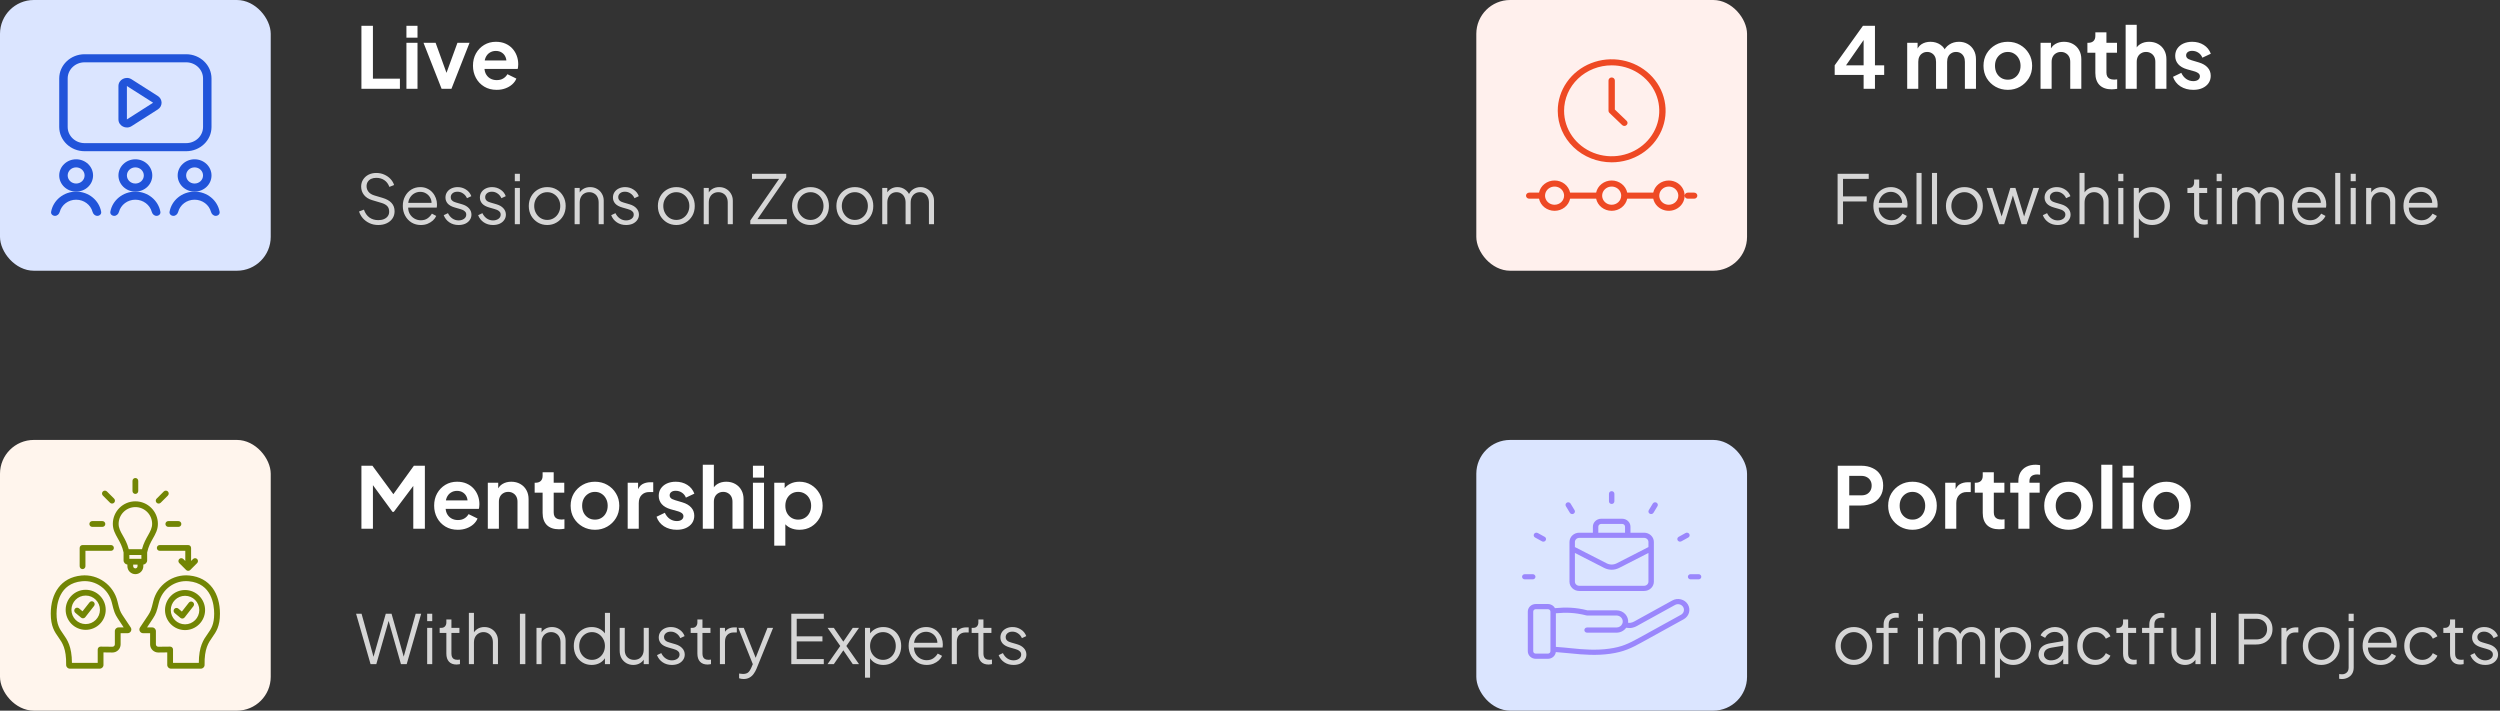
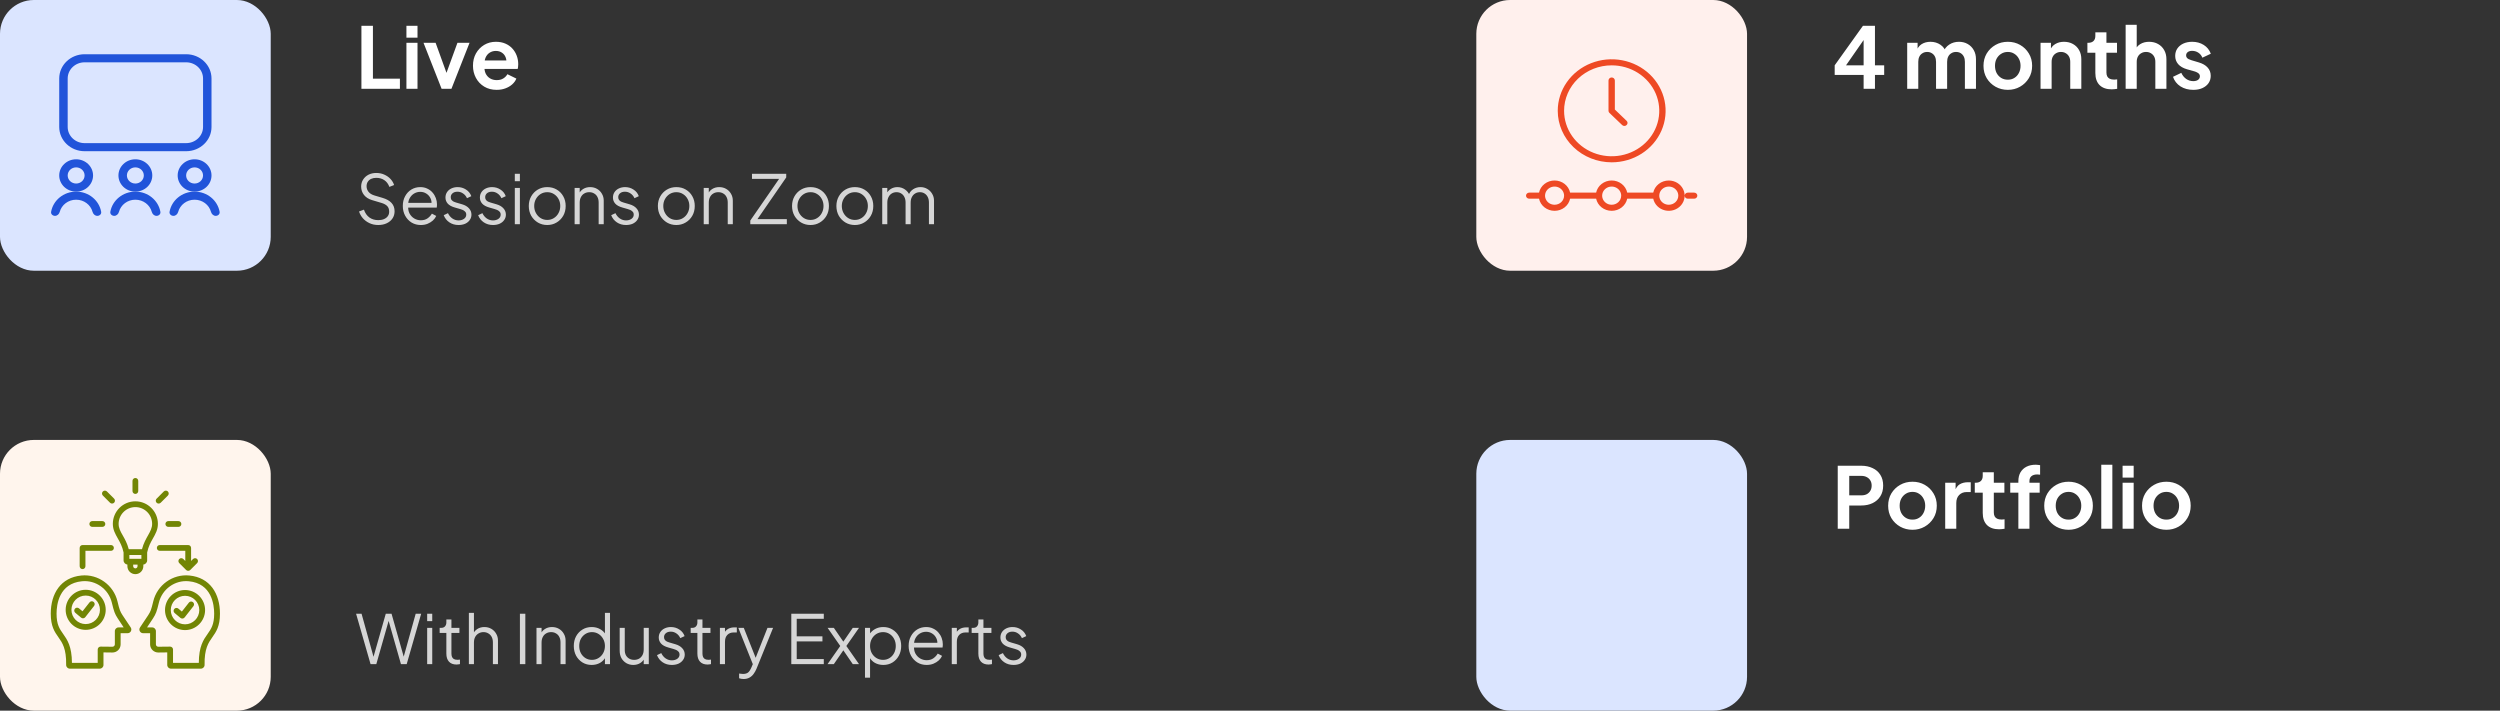
<svg xmlns="http://www.w3.org/2000/svg" width="591" height="168" viewBox="0 0 591 168" fill="none">
  <rect x="0" y="0" width="591" height="168" fill="#333333" stroke="none" />
  <rect width="64" height="64" rx="8" fill="#DBE5FF" />
  <path fill-rule="evenodd" clip-rule="evenodd" d="M20 12.821H44C47.314 12.821 50 15.387 50 18.552V30.015C50 33.181 47.314 35.746 44 35.746H20C16.686 35.746 14 33.181 14 30.015V18.552C14 15.387 16.686 12.821 20 12.821ZM20 14.732C17.791 14.732 16 16.442 16 18.552V30.015C16 32.125 17.791 33.836 20 33.836H44C46.209 33.836 48 32.125 48 30.015V18.552C48 16.442 46.209 14.732 44 14.732H20Z" fill="#2154DA" />
-   <path fill-rule="evenodd" clip-rule="evenodd" d="M37.307 22.694L31.109 18.748C29.78 17.901 28 18.811 28 20.337V28.23C28 29.756 29.78 30.666 31.109 29.82L37.307 25.873C38.494 25.117 38.494 23.45 37.307 22.694ZM30 28.23V20.337L36.197 24.284L30 28.23Z" fill="#2154DA" />
  <path fill-rule="evenodd" clip-rule="evenodd" d="M32 43.388C33.105 43.388 34 42.533 34 41.478C34 40.423 33.105 39.567 32 39.567C30.895 39.567 30 40.423 30 41.478C30 42.533 30.895 43.388 32 43.388ZM32 45.298C34.209 45.298 36 43.588 36 41.478C36 39.367 34.209 37.657 32 37.657C29.791 37.657 28 39.367 28 41.478C28 43.588 29.791 45.298 32 45.298Z" fill="#2154DA" />
  <path fill-rule="evenodd" clip-rule="evenodd" d="M46 43.388C47.105 43.388 48 42.533 48 41.478C48 40.423 47.105 39.567 46 39.567C44.895 39.567 44 40.422 44 41.478C44 42.533 44.895 43.388 46 43.388ZM46 45.298C48.209 45.298 50 43.588 50 41.478C50 39.367 48.209 37.657 46 37.657C43.791 37.657 42 39.367 42 41.478C42 43.588 43.791 45.298 46 45.298Z" fill="#2154DA" />
  <path fill-rule="evenodd" clip-rule="evenodd" d="M18 43.388C19.105 43.388 20 42.533 20 41.478C20 40.423 19.105 39.567 18 39.567C16.895 39.567 16 40.423 16 41.478C16 42.533 16.895 43.388 18 43.388ZM18 45.298C20.209 45.298 22 43.588 22 41.478C22 39.367 20.209 37.657 18 37.657C15.791 37.657 14 39.367 14 41.478C14 43.588 15.791 45.298 18 45.298Z" fill="#2154DA" />
  <path fill-rule="evenodd" clip-rule="evenodd" d="M21.877 50.084C22.013 50.596 22.448 51.03 23 51.03C23.552 51.03 24.009 50.599 23.918 50.079C23.443 47.366 20.974 45.299 18 45.299C15.025 45.299 12.557 47.366 12.082 50.079C11.991 50.599 12.448 51.03 13 51.03C13.552 51.03 13.987 50.596 14.123 50.084C14.564 48.431 16.132 47.209 18 47.209C19.867 47.209 21.436 48.432 21.877 50.084Z" fill="#2154DA" />
  <path fill-rule="evenodd" clip-rule="evenodd" d="M35.877 50.084C36.013 50.596 36.448 51.03 37 51.03C37.552 51.03 38.009 50.599 37.918 50.079C37.443 47.366 34.974 45.299 32 45.299C29.026 45.299 26.557 47.366 26.082 50.079C25.991 50.599 26.448 51.03 27 51.03C27.552 51.03 27.987 50.596 28.123 50.084C28.564 48.431 30.133 47.209 32 47.209C33.867 47.209 35.436 48.432 35.877 50.084Z" fill="#2154DA" />
  <path fill-rule="evenodd" clip-rule="evenodd" d="M49.877 50.084C50.013 50.596 50.448 51.03 51 51.03C51.552 51.03 52.009 50.599 51.918 50.079C51.444 47.366 48.974 45.299 46 45.299C43.026 45.299 40.557 47.366 40.082 50.079C39.991 50.599 40.448 51.03 41 51.03C41.552 51.03 41.987 50.596 42.123 50.084C42.564 48.431 44.133 47.209 46 47.209C47.867 47.209 49.436 48.432 49.877 50.084Z" fill="#2154DA" />
  <path d="M85.44 21V6.1H88.16V18.6H94.54V21H85.44ZM96.079 21V10.12H98.699V21H96.079ZM96.079 8.9V6.1H98.699V8.9H96.079ZM104.398 21L100.118 10.12H102.978L106.078 18.68H105.018L108.138 10.12H110.998L106.718 21H104.398ZM117.411 21.24C116.291 21.24 115.311 20.987 114.471 20.48C113.631 19.973 112.978 19.287 112.511 18.42C112.045 17.553 111.811 16.593 111.811 15.54C111.811 14.447 112.045 13.48 112.511 12.64C112.991 11.787 113.638 11.113 114.451 10.62C115.278 10.127 116.198 9.88 117.211 9.88C118.065 9.88 118.811 10.02 119.451 10.3C120.105 10.58 120.658 10.967 121.111 11.46C121.565 11.953 121.911 12.52 122.151 13.16C122.391 13.787 122.511 14.467 122.511 15.2C122.511 15.387 122.498 15.58 122.471 15.78C122.458 15.98 122.425 16.153 122.371 16.3H113.971V14.3H120.891L119.651 15.24C119.771 14.627 119.738 14.08 119.551 13.6C119.378 13.12 119.085 12.74 118.671 12.46C118.271 12.18 117.785 12.04 117.211 12.04C116.665 12.04 116.178 12.18 115.751 12.46C115.325 12.727 114.998 13.127 114.771 13.66C114.558 14.18 114.478 14.813 114.531 15.56C114.478 16.227 114.565 16.82 114.791 17.34C115.031 17.847 115.378 18.24 115.831 18.52C116.298 18.8 116.831 18.94 117.431 18.94C118.031 18.94 118.538 18.813 118.951 18.56C119.378 18.307 119.711 17.967 119.951 17.54L122.071 18.58C121.858 19.1 121.525 19.56 121.071 19.96C120.618 20.36 120.078 20.673 119.451 20.9C118.838 21.127 118.158 21.24 117.411 21.24Z" fill="white" />
  <path opacity="0.8" d="M89.424 53.192C88.667 53.192 87.979 53.048 87.36 52.76C86.741 52.472 86.219 52.088 85.792 51.608C85.365 51.117 85.061 50.579 84.88 49.992L86.032 49.56C86.309 50.371 86.741 50.989 87.328 51.416C87.915 51.832 88.613 52.04 89.424 52.04C89.936 52.04 90.384 51.96 90.768 51.8C91.163 51.629 91.467 51.395 91.68 51.096C91.893 50.797 92 50.451 92 50.056C92 49.469 91.84 49.016 91.52 48.696C91.2 48.376 90.741 48.131 90.144 47.96L88 47.32C87.157 47.075 86.507 46.664 86.048 46.088C85.6 45.512 85.376 44.856 85.376 44.12C85.376 43.491 85.531 42.936 85.84 42.456C86.149 41.965 86.571 41.581 87.104 41.304C87.648 41.027 88.261 40.888 88.944 40.888C89.659 40.888 90.299 41.021 90.864 41.288C91.44 41.544 91.925 41.885 92.32 42.312C92.715 42.739 92.997 43.213 93.168 43.736L92.048 44.184C91.792 43.48 91.392 42.947 90.848 42.584C90.315 42.221 89.685 42.04 88.96 42.04C88.501 42.04 88.096 42.12 87.744 42.28C87.403 42.44 87.136 42.669 86.944 42.968C86.752 43.267 86.656 43.619 86.656 44.024C86.656 44.515 86.811 44.957 87.12 45.352C87.429 45.736 87.904 46.024 88.544 46.216L90.432 46.776C91.371 47.053 92.08 47.453 92.56 47.976C93.04 48.499 93.28 49.155 93.28 49.944C93.28 50.584 93.115 51.149 92.784 51.64C92.464 52.12 92.011 52.499 91.424 52.776C90.848 53.053 90.181 53.192 89.424 53.192ZM99.48 53.192C98.68 53.192 97.954 53 97.304 52.616C96.664 52.221 96.157 51.683 95.784 51C95.41 50.317 95.224 49.544 95.224 48.68C95.224 47.816 95.405 47.053 95.768 46.392C96.13 45.72 96.621 45.192 97.24 44.808C97.869 44.424 98.573 44.232 99.352 44.232C99.97 44.232 100.52 44.349 101 44.584C101.49 44.808 101.906 45.117 102.248 45.512C102.589 45.896 102.85 46.333 103.032 46.824C103.213 47.304 103.304 47.8 103.304 48.312C103.304 48.419 103.298 48.541 103.288 48.68C103.277 48.808 103.261 48.941 103.24 49.08H95.992V47.96H102.552L101.976 48.44C102.072 47.853 102.002 47.331 101.768 46.872C101.544 46.403 101.218 46.035 100.792 45.768C100.365 45.491 99.885 45.352 99.352 45.352C98.818 45.352 98.322 45.491 97.864 45.768C97.416 46.045 97.064 46.435 96.808 46.936C96.552 47.427 96.45 48.013 96.504 48.696C96.45 49.379 96.557 49.976 96.824 50.488C97.101 50.989 97.474 51.379 97.944 51.656C98.424 51.933 98.936 52.072 99.48 52.072C100.109 52.072 100.637 51.923 101.064 51.624C101.49 51.325 101.837 50.952 102.104 50.504L103.128 51.048C102.957 51.432 102.696 51.789 102.344 52.12C101.992 52.44 101.57 52.701 101.08 52.904C100.6 53.096 100.066 53.192 99.48 53.192ZM108.396 53.192C107.574 53.192 106.854 52.984 106.236 52.568C105.617 52.152 105.169 51.587 104.892 50.872L105.9 50.392C106.145 50.915 106.486 51.331 106.924 51.64C107.372 51.949 107.862 52.104 108.396 52.104C108.908 52.104 109.34 51.981 109.692 51.736C110.044 51.48 110.22 51.149 110.22 50.744C110.22 50.445 110.134 50.211 109.964 50.04C109.793 49.859 109.596 49.72 109.372 49.624C109.148 49.528 108.95 49.459 108.78 49.416L107.548 49.064C106.758 48.84 106.188 48.525 105.836 48.12C105.484 47.715 105.308 47.245 105.308 46.712C105.308 46.211 105.436 45.773 105.692 45.4C105.948 45.027 106.294 44.739 106.732 44.536C107.169 44.333 107.654 44.232 108.188 44.232C108.913 44.232 109.569 44.424 110.156 44.808C110.753 45.181 111.174 45.704 111.42 46.376L110.396 46.856C110.182 46.376 109.873 46.003 109.468 45.736C109.073 45.459 108.63 45.32 108.14 45.32C107.66 45.32 107.276 45.443 106.988 45.688C106.7 45.933 106.556 46.243 106.556 46.616C106.556 46.904 106.63 47.133 106.78 47.304C106.929 47.475 107.1 47.603 107.292 47.688C107.494 47.773 107.67 47.837 107.82 47.88L109.244 48.296C109.937 48.499 110.476 48.813 110.86 49.24C111.254 49.667 111.452 50.168 111.452 50.744C111.452 51.213 111.318 51.635 111.052 52.008C110.796 52.381 110.438 52.675 109.98 52.888C109.521 53.091 108.993 53.192 108.396 53.192ZM116.536 53.192C115.715 53.192 114.995 52.984 114.376 52.568C113.757 52.152 113.309 51.587 113.032 50.872L114.04 50.392C114.285 50.915 114.627 51.331 115.064 51.64C115.512 51.949 116.003 52.104 116.536 52.104C117.048 52.104 117.48 51.981 117.832 51.736C118.184 51.48 118.36 51.149 118.36 50.744C118.36 50.445 118.275 50.211 118.104 50.04C117.933 49.859 117.736 49.72 117.512 49.624C117.288 49.528 117.091 49.459 116.92 49.416L115.688 49.064C114.899 48.84 114.328 48.525 113.976 48.12C113.624 47.715 113.448 47.245 113.448 46.712C113.448 46.211 113.576 45.773 113.832 45.4C114.088 45.027 114.435 44.739 114.872 44.536C115.309 44.333 115.795 44.232 116.328 44.232C117.053 44.232 117.709 44.424 118.296 44.808C118.893 45.181 119.315 45.704 119.56 46.376L118.536 46.856C118.323 46.376 118.013 46.003 117.608 45.736C117.213 45.459 116.771 45.32 116.28 45.32C115.8 45.32 115.416 45.443 115.128 45.688C114.84 45.933 114.696 46.243 114.696 46.616C114.696 46.904 114.771 47.133 114.92 47.304C115.069 47.475 115.24 47.603 115.432 47.688C115.635 47.773 115.811 47.837 115.96 47.88L117.384 48.296C118.077 48.499 118.616 48.813 119 49.24C119.395 49.667 119.592 50.168 119.592 50.744C119.592 51.213 119.459 51.635 119.192 52.008C118.936 52.381 118.579 52.675 118.12 52.888C117.661 53.091 117.133 53.192 116.536 53.192ZM121.701 53V44.424H122.901V53H121.701ZM121.701 42.84V41.08H122.901V42.84H121.701ZM129.373 53.192C128.562 53.192 127.826 53 127.165 52.616C126.504 52.221 125.976 51.688 125.581 51.016C125.197 50.333 125.005 49.56 125.005 48.696C125.005 47.843 125.197 47.08 125.581 46.408C125.965 45.736 126.482 45.208 127.133 44.824C127.794 44.429 128.541 44.232 129.373 44.232C130.205 44.232 130.946 44.424 131.597 44.808C132.258 45.192 132.776 45.72 133.149 46.392C133.533 47.064 133.725 47.832 133.725 48.696C133.725 49.571 133.528 50.349 133.133 51.032C132.738 51.704 132.21 52.232 131.549 52.616C130.898 53 130.173 53.192 129.373 53.192ZM129.373 51.992C129.949 51.992 130.466 51.848 130.925 51.56C131.394 51.272 131.762 50.877 132.029 50.376C132.306 49.875 132.445 49.315 132.445 48.696C132.445 48.077 132.306 47.523 132.029 47.032C131.762 46.541 131.394 46.152 130.925 45.864C130.466 45.576 129.949 45.432 129.373 45.432C128.797 45.432 128.274 45.576 127.805 45.864C127.346 46.152 126.978 46.541 126.701 47.032C126.424 47.523 126.285 48.077 126.285 48.696C126.285 49.315 126.424 49.875 126.701 50.376C126.978 50.877 127.346 51.272 127.805 51.56C128.274 51.848 128.797 51.992 129.373 51.992ZM135.841 53V44.424H137.041V46.088L136.769 46.024C136.983 45.469 137.329 45.032 137.809 44.712C138.3 44.392 138.865 44.232 139.505 44.232C140.113 44.232 140.657 44.371 141.137 44.648C141.628 44.925 142.012 45.309 142.289 45.8C142.577 46.28 142.721 46.824 142.721 47.432V53H141.521V47.896C141.521 47.373 141.425 46.931 141.233 46.568C141.052 46.205 140.791 45.928 140.449 45.736C140.119 45.533 139.735 45.432 139.297 45.432C138.86 45.432 138.471 45.533 138.129 45.736C137.788 45.928 137.521 46.211 137.329 46.584C137.137 46.947 137.041 47.384 137.041 47.896V53H135.841ZM147.989 53.192C147.168 53.192 146.448 52.984 145.829 52.568C145.211 52.152 144.763 51.587 144.485 50.872L145.493 50.392C145.739 50.915 146.08 51.331 146.517 51.64C146.965 51.949 147.456 52.104 147.989 52.104C148.501 52.104 148.933 51.981 149.285 51.736C149.637 51.48 149.813 51.149 149.813 50.744C149.813 50.445 149.728 50.211 149.557 50.04C149.387 49.859 149.189 49.72 148.965 49.624C148.741 49.528 148.544 49.459 148.373 49.416L147.141 49.064C146.352 48.84 145.781 48.525 145.429 48.12C145.077 47.715 144.901 47.245 144.901 46.712C144.901 46.211 145.029 45.773 145.285 45.4C145.541 45.027 145.888 44.739 146.325 44.536C146.763 44.333 147.248 44.232 147.781 44.232C148.507 44.232 149.163 44.424 149.749 44.808C150.347 45.181 150.768 45.704 151.013 46.376L149.989 46.856C149.776 46.376 149.467 46.003 149.061 45.736C148.667 45.459 148.224 45.32 147.733 45.32C147.253 45.32 146.869 45.443 146.581 45.688C146.293 45.933 146.149 46.243 146.149 46.616C146.149 46.904 146.224 47.133 146.373 47.304C146.523 47.475 146.693 47.603 146.885 47.688C147.088 47.773 147.264 47.837 147.413 47.88L148.837 48.296C149.531 48.499 150.069 48.813 150.453 49.24C150.848 49.667 151.045 50.168 151.045 50.744C151.045 51.213 150.912 51.635 150.645 52.008C150.389 52.381 150.032 52.675 149.573 52.888C149.115 53.091 148.587 53.192 147.989 53.192ZM159.889 53.192C159.078 53.192 158.342 53 157.681 52.616C157.019 52.221 156.491 51.688 156.097 51.016C155.713 50.333 155.521 49.56 155.521 48.696C155.521 47.843 155.713 47.08 156.097 46.408C156.481 45.736 156.998 45.208 157.649 44.824C158.31 44.429 159.057 44.232 159.889 44.232C160.721 44.232 161.462 44.424 162.113 44.808C162.774 45.192 163.291 45.72 163.665 46.392C164.049 47.064 164.241 47.832 164.241 48.696C164.241 49.571 164.043 50.349 163.649 51.032C163.254 51.704 162.726 52.232 162.065 52.616C161.414 53 160.689 53.192 159.889 53.192ZM159.889 51.992C160.465 51.992 160.982 51.848 161.441 51.56C161.91 51.272 162.278 50.877 162.545 50.376C162.822 49.875 162.961 49.315 162.961 48.696C162.961 48.077 162.822 47.523 162.545 47.032C162.278 46.541 161.91 46.152 161.441 45.864C160.982 45.576 160.465 45.432 159.889 45.432C159.313 45.432 158.79 45.576 158.321 45.864C157.862 46.152 157.494 46.541 157.217 47.032C156.939 47.523 156.801 48.077 156.801 48.696C156.801 49.315 156.939 49.875 157.217 50.376C157.494 50.877 157.862 51.272 158.321 51.56C158.79 51.848 159.313 51.992 159.889 51.992ZM166.357 53V44.424H167.557V46.088L167.285 46.024C167.498 45.469 167.845 45.032 168.325 44.712C168.816 44.392 169.381 44.232 170.021 44.232C170.629 44.232 171.173 44.371 171.653 44.648C172.144 44.925 172.528 45.309 172.805 45.8C173.093 46.28 173.237 46.824 173.237 47.432V53H172.037V47.896C172.037 47.373 171.941 46.931 171.749 46.568C171.568 46.205 171.306 45.928 170.965 45.736C170.634 45.533 170.25 45.432 169.813 45.432C169.376 45.432 168.986 45.533 168.645 45.736C168.304 45.928 168.037 46.211 167.845 46.584C167.653 46.947 167.557 47.384 167.557 47.896V53H166.357ZM177.368 53V52.136L184.184 42.28H177.768V41.08H185.864V41.944L179.064 51.8H186.008V53H177.368ZM191.607 53.192C190.797 53.192 190.061 53 189.399 52.616C188.738 52.221 188.21 51.688 187.815 51.016C187.431 50.333 187.239 49.56 187.239 48.696C187.239 47.843 187.431 47.08 187.815 46.408C188.199 45.736 188.717 45.208 189.367 44.824C190.029 44.429 190.775 44.232 191.607 44.232C192.439 44.232 193.181 44.424 193.831 44.808C194.493 45.192 195.01 45.72 195.383 46.392C195.767 47.064 195.959 47.832 195.959 48.696C195.959 49.571 195.762 50.349 195.367 51.032C194.973 51.704 194.445 52.232 193.783 52.616C193.133 53 192.407 53.192 191.607 53.192ZM191.607 51.992C192.183 51.992 192.701 51.848 193.159 51.56C193.629 51.272 193.997 50.877 194.263 50.376C194.541 49.875 194.679 49.315 194.679 48.696C194.679 48.077 194.541 47.523 194.263 47.032C193.997 46.541 193.629 46.152 193.159 45.864C192.701 45.576 192.183 45.432 191.607 45.432C191.031 45.432 190.509 45.576 190.039 45.864C189.581 46.152 189.213 46.541 188.935 47.032C188.658 47.523 188.519 48.077 188.519 48.696C188.519 49.315 188.658 49.875 188.935 50.376C189.213 50.877 189.581 51.272 190.039 51.56C190.509 51.848 191.031 51.992 191.607 51.992ZM202.092 53.192C201.281 53.192 200.545 53 199.884 52.616C199.222 52.221 198.694 51.688 198.3 51.016C197.916 50.333 197.724 49.56 197.724 48.696C197.724 47.843 197.916 47.08 198.3 46.408C198.684 45.736 199.201 45.208 199.852 44.824C200.513 44.429 201.26 44.232 202.092 44.232C202.924 44.232 203.665 44.424 204.316 44.808C204.977 45.192 205.494 45.72 205.868 46.392C206.252 47.064 206.444 47.832 206.444 48.696C206.444 49.571 206.246 50.349 205.852 51.032C205.457 51.704 204.929 52.232 204.268 52.616C203.617 53 202.892 53.192 202.092 53.192ZM202.092 51.992C202.668 51.992 203.185 51.848 203.644 51.56C204.113 51.272 204.481 50.877 204.748 50.376C205.025 49.875 205.164 49.315 205.164 48.696C205.164 48.077 205.025 47.523 204.748 47.032C204.481 46.541 204.113 46.152 203.644 45.864C203.185 45.576 202.668 45.432 202.092 45.432C201.516 45.432 200.993 45.576 200.524 45.864C200.065 46.152 199.697 46.541 199.42 47.032C199.142 47.523 199.004 48.077 199.004 48.696C199.004 49.315 199.142 49.875 199.42 50.376C199.697 50.877 200.065 51.272 200.524 51.56C200.993 51.848 201.516 51.992 202.092 51.992ZM208.56 53V44.424H209.76V46.056L209.568 45.816C209.803 45.315 210.149 44.925 210.608 44.648C211.077 44.371 211.589 44.232 212.144 44.232C212.805 44.232 213.403 44.419 213.936 44.792C214.469 45.165 214.848 45.651 215.072 46.248L214.736 46.264C214.949 45.603 215.317 45.101 215.84 44.76C216.373 44.408 216.96 44.232 217.6 44.232C218.176 44.232 218.704 44.371 219.184 44.648C219.675 44.925 220.064 45.309 220.352 45.8C220.651 46.28 220.8 46.824 220.8 47.432V53H219.6V47.896C219.6 47.373 219.504 46.931 219.312 46.568C219.131 46.205 218.88 45.928 218.56 45.736C218.24 45.533 217.872 45.432 217.456 45.432C217.051 45.432 216.683 45.533 216.352 45.736C216.021 45.928 215.76 46.211 215.568 46.584C215.376 46.947 215.28 47.384 215.28 47.896V53H214.08V47.896C214.08 47.373 213.984 46.931 213.792 46.568C213.611 46.205 213.36 45.928 213.04 45.736C212.72 45.533 212.352 45.432 211.936 45.432C211.52 45.432 211.147 45.533 210.816 45.736C210.496 45.928 210.24 46.211 210.048 46.584C209.856 46.947 209.76 47.384 209.76 47.896V53H208.56Z" fill="white" />
  <rect x="349" width="64" height="64" rx="8" fill="#FFF0ED" />
  <path d="M394.5 42.672C393.636 42.671 392.798 42.957 392.128 43.479C391.458 44.001 390.998 44.728 390.825 45.537H384.675C384.503 44.727 384.043 43.999 383.373 43.477C382.703 42.954 381.865 42.668 381 42.668C380.135 42.668 379.297 42.954 378.627 43.477C377.957 43.999 377.497 44.727 377.325 45.537H371.175C371.003 44.727 370.543 43.999 369.873 43.477C369.203 42.954 368.365 42.668 367.5 42.668C366.635 42.668 365.797 42.954 365.127 43.477C364.457 43.999 363.997 44.727 363.825 45.537H361.5C361.301 45.537 361.11 45.613 360.97 45.747C360.829 45.882 360.75 46.064 360.75 46.254C360.75 46.444 360.829 46.626 360.97 46.76C361.11 46.895 361.301 46.97 361.5 46.97H363.825C363.997 47.78 364.457 48.508 365.127 49.031C365.797 49.554 366.635 49.839 367.5 49.839C368.365 49.839 369.203 49.554 369.873 49.031C370.543 48.508 371.003 47.78 371.175 46.97H377.325C377.497 47.78 377.957 48.508 378.627 49.031C379.297 49.554 380.135 49.839 381 49.839C381.865 49.839 382.703 49.554 383.373 49.031C384.043 48.508 384.503 47.78 384.675 46.97H390.825C390.967 47.634 391.303 48.246 391.795 48.735C392.286 49.224 392.913 49.569 393.602 49.732C394.29 49.894 395.013 49.866 395.686 49.652C396.359 49.437 396.955 49.044 397.404 48.52C397.853 47.995 398.136 47.359 398.222 46.686C398.307 46.013 398.191 45.331 397.887 44.719C397.583 44.106 397.104 43.589 396.504 43.227C395.904 42.864 395.21 42.672 394.5 42.672ZM367.5 48.403C367.055 48.403 366.62 48.277 366.25 48.041C365.88 47.805 365.592 47.469 365.421 47.076C365.251 46.684 365.206 46.251 365.293 45.834C365.38 45.417 365.594 45.035 365.909 44.734C366.224 44.433 366.625 44.229 367.061 44.146C367.498 44.063 367.95 44.105 368.361 44.268C368.772 44.431 369.124 44.706 369.371 45.06C369.618 45.413 369.75 45.829 369.75 46.254C369.75 46.824 369.513 47.37 369.091 47.773C368.669 48.176 368.097 48.403 367.5 48.403ZM381 48.403C380.555 48.403 380.12 48.277 379.75 48.041C379.38 47.805 379.092 47.469 378.921 47.076C378.751 46.684 378.706 46.251 378.793 45.834C378.88 45.417 379.094 45.035 379.409 44.734C379.724 44.433 380.125 44.229 380.561 44.146C380.998 44.063 381.45 44.105 381.861 44.268C382.272 44.431 382.624 44.706 382.871 45.06C383.118 45.413 383.25 45.829 383.25 46.254C383.25 46.824 383.013 47.37 382.591 47.773C382.169 48.176 381.597 48.403 381 48.403ZM394.5 48.403C394.055 48.403 393.62 48.277 393.25 48.041C392.88 47.805 392.592 47.469 392.421 47.076C392.251 46.684 392.206 46.251 392.293 45.834C392.38 45.417 392.594 45.035 392.909 44.734C393.224 44.433 393.625 44.229 394.061 44.146C394.498 44.063 394.95 44.105 395.361 44.268C395.772 44.431 396.124 44.706 396.371 45.06C396.618 45.413 396.75 45.829 396.75 46.254C396.75 46.824 396.513 47.37 396.091 47.773C395.669 48.176 395.097 48.403 394.5 48.403ZM401.25 46.254C401.25 46.444 401.171 46.626 401.03 46.76C400.89 46.895 400.699 46.97 400.5 46.97H399C398.801 46.97 398.61 46.895 398.47 46.76C398.329 46.626 398.25 46.444 398.25 46.254C398.25 46.064 398.329 45.882 398.47 45.747C398.61 45.613 398.801 45.537 399 45.537H400.5C400.699 45.537 400.89 45.613 401.03 45.747C401.171 45.882 401.25 46.064 401.25 46.254ZM381 38.373C383.522 38.373 385.987 37.659 388.084 36.321C390.18 34.982 391.814 33.08 392.779 30.855C393.744 28.629 393.997 26.18 393.505 23.818C393.013 21.456 391.799 19.285 390.016 17.582C388.232 15.879 385.961 14.719 383.487 14.249C381.014 13.779 378.451 14.02 376.121 14.942C373.791 15.864 371.8 17.425 370.399 19.428C368.998 21.43 368.25 23.785 368.25 26.194C368.254 29.423 369.599 32.519 371.989 34.802C374.379 37.085 377.62 38.369 381 38.373ZM381 15.448C383.225 15.448 385.4 16.078 387.25 17.259C389.1 18.44 390.542 20.118 391.394 22.082C392.245 24.045 392.468 26.206 392.034 28.291C391.6 30.375 390.528 32.29 388.955 33.793C387.382 35.296 385.377 36.319 383.195 36.734C381.012 37.148 378.75 36.936 376.695 36.122C374.639 35.309 372.882 33.931 371.646 32.164C370.41 30.397 369.75 28.319 369.75 26.194C369.75 23.344 370.935 20.611 373.045 18.595C375.155 16.58 378.016 15.448 381 15.448ZM380.475 26.695C380.403 26.631 380.346 26.554 380.307 26.468C380.268 26.381 380.249 26.288 380.25 26.194V19.03C380.25 18.84 380.329 18.658 380.47 18.523C380.61 18.389 380.801 18.313 381 18.313C381.199 18.313 381.39 18.389 381.53 18.523C381.671 18.658 381.75 18.84 381.75 19.03V25.893L384.525 28.558C384.597 28.622 384.654 28.7 384.693 28.786C384.732 28.873 384.752 28.966 384.752 29.06C384.752 29.154 384.732 29.247 384.693 29.333C384.654 29.419 384.597 29.497 384.525 29.561C384.458 29.63 384.376 29.684 384.286 29.722C384.196 29.759 384.098 29.778 384 29.778C383.902 29.778 383.804 29.759 383.714 29.722C383.624 29.684 383.542 29.63 383.475 29.561L380.475 26.695Z" fill="#EE4924" />
  <path d="M440.56 21V17.72H433.72V15.44L440.4 6.1H443.24V15.44H445.42V17.72H443.24V21H440.56ZM435.72 16.42L435.24 15.44H440.56V8.24L441.26 8.46L435.72 16.42ZM450.861 21V10.12H453.321V12.64L453.041 12.22C453.241 11.433 453.641 10.847 454.241 10.46C454.841 10.073 455.547 9.88 456.361 9.88C457.254 9.88 458.041 10.113 458.721 10.58C459.401 11.047 459.841 11.66 460.041 12.42L459.301 12.48C459.634 11.613 460.134 10.967 460.801 10.54C461.467 10.1 462.234 9.88 463.101 9.88C463.874 9.88 464.561 10.053 465.161 10.4C465.774 10.747 466.254 11.233 466.601 11.86C466.947 12.473 467.121 13.187 467.121 14V21H464.501V14.62C464.501 14.14 464.414 13.727 464.241 13.38C464.067 13.033 463.827 12.767 463.521 12.58C463.214 12.38 462.841 12.28 462.401 12.28C461.987 12.28 461.621 12.38 461.301 12.58C460.981 12.767 460.734 13.033 460.561 13.38C460.387 13.727 460.301 14.14 460.301 14.62V21H457.681V14.62C457.681 14.14 457.594 13.727 457.421 13.38C457.247 13.033 457.001 12.767 456.681 12.58C456.374 12.38 456.007 12.28 455.581 12.28C455.167 12.28 454.801 12.38 454.481 12.58C454.161 12.767 453.914 13.033 453.741 13.38C453.567 13.727 453.481 14.14 453.481 14.62V21H450.861ZM474.657 21.24C473.591 21.24 472.617 20.993 471.737 20.5C470.871 20.007 470.177 19.333 469.657 18.48C469.151 17.627 468.897 16.653 468.897 15.56C468.897 14.467 469.151 13.493 469.657 12.64C470.177 11.787 470.871 11.113 471.737 10.62C472.604 10.127 473.577 9.88 474.657 9.88C475.724 9.88 476.691 10.127 477.557 10.62C478.424 11.113 479.111 11.787 479.617 12.64C480.137 13.48 480.397 14.453 480.397 15.56C480.397 16.653 480.137 17.627 479.617 18.48C479.097 19.333 478.404 20.007 477.537 20.5C476.671 20.993 475.711 21.24 474.657 21.24ZM474.657 18.84C475.244 18.84 475.757 18.7 476.197 18.42C476.651 18.14 477.004 17.753 477.257 17.26C477.524 16.753 477.657 16.187 477.657 15.56C477.657 14.92 477.524 14.36 477.257 13.88C477.004 13.387 476.651 13 476.197 12.72C475.757 12.427 475.244 12.28 474.657 12.28C474.057 12.28 473.531 12.427 473.077 12.72C472.624 13 472.264 13.387 471.997 13.88C471.744 14.36 471.617 14.92 471.617 15.56C471.617 16.187 471.744 16.753 471.997 17.26C472.264 17.753 472.624 18.14 473.077 18.42C473.531 18.7 474.057 18.84 474.657 18.84ZM482.384 21V10.12H484.844V12.26L484.644 11.88C484.897 11.227 485.311 10.733 485.884 10.4C486.471 10.053 487.151 9.88 487.924 9.88C488.724 9.88 489.431 10.053 490.044 10.4C490.671 10.747 491.157 11.233 491.504 11.86C491.851 12.473 492.024 13.187 492.024 14V21H489.404V14.62C489.404 14.14 489.311 13.727 489.124 13.38C488.937 13.033 488.677 12.767 488.344 12.58C488.024 12.38 487.644 12.28 487.204 12.28C486.777 12.28 486.397 12.38 486.064 12.58C485.731 12.767 485.471 13.033 485.284 13.38C485.097 13.727 485.004 14.14 485.004 14.62V21H482.384ZM499.2 21.12C497.973 21.12 497.02 20.787 496.34 20.12C495.673 19.44 495.34 18.487 495.34 17.26V12.46H493.46V10.12H493.66C494.193 10.12 494.606 9.98 494.9 9.7C495.193 9.42 495.34 9.013 495.34 8.48V7.64H497.96V10.12H500.46V12.46H497.96V17.12C497.96 17.48 498.02 17.787 498.14 18.04C498.273 18.293 498.473 18.487 498.74 18.62C499.02 18.753 499.373 18.82 499.8 18.82C499.893 18.82 500 18.813 500.12 18.8C500.253 18.787 500.38 18.773 500.5 18.76V21C500.313 21.027 500.1 21.053 499.86 21.08C499.62 21.107 499.4 21.12 499.2 21.12ZM502.501 21V5.86H505.121V12.26L504.761 11.88C505.015 11.227 505.428 10.733 506.001 10.4C506.588 10.053 507.268 9.88 508.041 9.88C508.841 9.88 509.548 10.053 510.161 10.4C510.788 10.747 511.275 11.233 511.621 11.86C511.968 12.473 512.141 13.187 512.141 14V21H509.521V14.62C509.521 14.14 509.428 13.727 509.241 13.38C509.055 13.033 508.795 12.767 508.461 12.58C508.141 12.38 507.761 12.28 507.321 12.28C506.895 12.28 506.515 12.38 506.181 12.58C505.848 12.767 505.588 13.033 505.401 13.38C505.215 13.727 505.121 14.14 505.121 14.62V21H502.501ZM518.497 21.24C517.337 21.24 516.323 20.967 515.457 20.42C514.603 19.86 514.017 19.107 513.697 18.16L515.657 17.22C515.937 17.833 516.323 18.313 516.817 18.66C517.323 19.007 517.883 19.18 518.497 19.18C518.977 19.18 519.357 19.073 519.637 18.86C519.917 18.647 520.057 18.367 520.057 18.02C520.057 17.807 519.997 17.633 519.877 17.5C519.77 17.353 519.617 17.233 519.417 17.14C519.23 17.033 519.023 16.947 518.797 16.88L517.017 16.38C516.097 16.113 515.397 15.707 514.917 15.16C514.45 14.613 514.217 13.967 514.217 13.22C514.217 12.553 514.383 11.973 514.717 11.48C515.063 10.973 515.537 10.58 516.137 10.3C516.75 10.02 517.45 9.88 518.237 9.88C519.263 9.88 520.17 10.127 520.957 10.62C521.743 11.113 522.303 11.807 522.637 12.7L520.637 13.64C520.45 13.147 520.137 12.753 519.697 12.46C519.257 12.167 518.763 12.02 518.217 12.02C517.777 12.02 517.43 12.12 517.177 12.32C516.923 12.52 516.797 12.78 516.797 13.1C516.797 13.3 516.85 13.473 516.957 13.62C517.063 13.767 517.21 13.887 517.397 13.98C517.597 14.073 517.823 14.16 518.077 14.24L519.817 14.76C520.71 15.027 521.397 15.427 521.877 15.96C522.37 16.493 522.617 17.147 522.617 17.92C522.617 18.573 522.443 19.153 522.097 19.66C521.75 20.153 521.27 20.54 520.657 20.82C520.043 21.1 519.323 21.24 518.497 21.24Z" fill="white" />
-   <path opacity="0.8" d="M434.408 53V41.08H441.768V42.28H435.688V46.424H441.288V47.624H435.688V53H434.408ZM447.12 53.192C446.32 53.192 445.595 53 444.944 52.616C444.304 52.221 443.798 51.683 443.424 51C443.051 50.317 442.864 49.544 442.864 48.68C442.864 47.816 443.046 47.053 443.408 46.392C443.771 45.72 444.262 45.192 444.88 44.808C445.51 44.424 446.214 44.232 446.992 44.232C447.611 44.232 448.16 44.349 448.64 44.584C449.131 44.808 449.547 45.117 449.888 45.512C450.23 45.896 450.491 46.333 450.672 46.824C450.854 47.304 450.944 47.8 450.944 48.312C450.944 48.419 450.939 48.541 450.928 48.68C450.918 48.808 450.902 48.941 450.88 49.08H443.632V47.96H450.192L449.616 48.44C449.712 47.853 449.643 47.331 449.408 46.872C449.184 46.403 448.859 46.035 448.432 45.768C448.006 45.491 447.526 45.352 446.992 45.352C446.459 45.352 445.963 45.491 445.504 45.768C445.056 46.045 444.704 46.435 444.448 46.936C444.192 47.427 444.091 48.013 444.144 48.696C444.091 49.379 444.198 49.976 444.464 50.488C444.742 50.989 445.115 51.379 445.584 51.656C446.064 51.933 446.576 52.072 447.12 52.072C447.75 52.072 448.278 51.923 448.704 51.624C449.131 51.325 449.478 50.952 449.744 50.504L450.768 51.048C450.598 51.432 450.336 51.789 449.984 52.12C449.632 52.44 449.211 52.701 448.72 52.904C448.24 53.096 447.707 53.192 447.12 53.192ZM453.06 53V40.888H454.26V53H453.06ZM456.716 53V40.888H457.916V53H456.716ZM464.389 53.192C463.578 53.192 462.842 53 462.181 52.616C461.519 52.221 460.991 51.688 460.597 51.016C460.213 50.333 460.021 49.56 460.021 48.696C460.021 47.843 460.213 47.08 460.597 46.408C460.981 45.736 461.498 45.208 462.149 44.824C462.81 44.429 463.557 44.232 464.389 44.232C465.221 44.232 465.962 44.424 466.613 44.808C467.274 45.192 467.791 45.72 468.165 46.392C468.549 47.064 468.741 47.832 468.741 48.696C468.741 49.571 468.543 50.349 468.149 51.032C467.754 51.704 467.226 52.232 466.565 52.616C465.914 53 465.189 53.192 464.389 53.192ZM464.389 51.992C464.965 51.992 465.482 51.848 465.941 51.56C466.41 51.272 466.778 50.877 467.045 50.376C467.322 49.875 467.461 49.315 467.461 48.696C467.461 48.077 467.322 47.523 467.045 47.032C466.778 46.541 466.41 46.152 465.941 45.864C465.482 45.576 464.965 45.432 464.389 45.432C463.813 45.432 463.29 45.576 462.821 45.864C462.362 46.152 461.994 46.541 461.717 47.032C461.439 47.523 461.301 48.077 461.301 48.696C461.301 49.315 461.439 49.875 461.717 50.376C461.994 50.877 462.362 51.272 462.821 51.56C463.29 51.848 463.813 51.992 464.389 51.992ZM472.589 53L469.645 44.424H471.005L473.437 51.928H472.957L475.245 44.424H476.445L478.733 51.928H478.253L480.701 44.424H482.045L479.101 53H477.901L475.677 45.656H476.013L473.789 53H472.589ZM486.427 53.192C485.605 53.192 484.885 52.984 484.267 52.568C483.648 52.152 483.2 51.587 482.923 50.872L483.931 50.392C484.176 50.915 484.517 51.331 484.955 51.64C485.403 51.949 485.893 52.104 486.427 52.104C486.939 52.104 487.371 51.981 487.723 51.736C488.075 51.48 488.251 51.149 488.251 50.744C488.251 50.445 488.165 50.211 487.995 50.04C487.824 49.859 487.627 49.72 487.403 49.624C487.179 49.528 486.981 49.459 486.811 49.416L485.579 49.064C484.789 48.84 484.219 48.525 483.867 48.12C483.515 47.715 483.339 47.245 483.339 46.712C483.339 46.211 483.467 45.773 483.723 45.4C483.979 45.027 484.325 44.739 484.763 44.536C485.2 44.333 485.685 44.232 486.219 44.232C486.944 44.232 487.6 44.424 488.187 44.808C488.784 45.181 489.205 45.704 489.451 46.376L488.427 46.856C488.213 46.376 487.904 46.003 487.499 45.736C487.104 45.459 486.661 45.32 486.171 45.32C485.691 45.32 485.307 45.443 485.019 45.688C484.731 45.933 484.587 46.243 484.587 46.616C484.587 46.904 484.661 47.133 484.811 47.304C484.96 47.475 485.131 47.603 485.323 47.688C485.525 47.773 485.701 47.837 485.851 47.88L487.275 48.296C487.968 48.499 488.507 48.813 488.891 49.24C489.285 49.667 489.483 50.168 489.483 50.744C489.483 51.213 489.349 51.635 489.083 52.008C488.827 52.381 488.469 52.675 488.011 52.888C487.552 53.091 487.024 53.192 486.427 53.192ZM491.591 53V40.888H492.791V46.088L492.519 46.024C492.733 45.469 493.079 45.032 493.559 44.712C494.05 44.392 494.615 44.232 495.255 44.232C495.863 44.232 496.407 44.371 496.887 44.648C497.378 44.925 497.762 45.309 498.039 45.8C498.327 46.28 498.471 46.824 498.471 47.432V53H497.271V47.896C497.271 47.373 497.175 46.931 496.983 46.568C496.791 46.205 496.525 45.928 496.183 45.736C495.853 45.533 495.474 45.432 495.047 45.432C494.621 45.432 494.237 45.533 493.895 45.736C493.554 45.928 493.282 46.211 493.079 46.584C492.887 46.947 492.791 47.384 492.791 47.896V53H491.591ZM500.763 53V44.424H501.963V53H500.763ZM500.763 42.84V41.08H501.963V42.84H500.763ZM504.42 56.2V44.424H505.62V46.344L505.428 46.008C505.769 45.464 506.222 45.032 506.788 44.712C507.364 44.392 508.02 44.232 508.756 44.232C509.566 44.232 510.286 44.429 510.916 44.824C511.556 45.208 512.057 45.736 512.42 46.408C512.793 47.08 512.98 47.848 512.98 48.712C512.98 49.565 512.793 50.333 512.42 51.016C512.057 51.688 511.556 52.221 510.916 52.616C510.286 53 509.566 53.192 508.756 53.192C508.02 53.192 507.353 53.027 506.756 52.696C506.169 52.355 505.726 51.875 505.428 51.256L505.62 51.08V56.2H504.42ZM508.692 51.992C509.268 51.992 509.78 51.848 510.228 51.56C510.686 51.272 511.044 50.883 511.3 50.392C511.566 49.891 511.7 49.331 511.7 48.712C511.7 48.083 511.566 47.523 511.3 47.032C511.044 46.541 510.686 46.152 510.228 45.864C509.78 45.576 509.268 45.432 508.692 45.432C508.116 45.432 507.593 45.576 507.124 45.864C506.665 46.152 506.297 46.547 506.02 47.048C505.753 47.539 505.62 48.093 505.62 48.712C505.62 49.331 505.753 49.891 506.02 50.392C506.297 50.883 506.665 51.272 507.124 51.56C507.593 51.848 508.116 51.992 508.692 51.992ZM521.09 53.096C520.322 53.096 519.73 52.872 519.314 52.424C518.898 51.976 518.69 51.336 518.69 50.504V45.624H517.106V44.424H517.506C517.869 44.424 518.157 44.307 518.37 44.072C518.583 43.827 518.69 43.523 518.69 43.16V42.44H519.89V44.424H521.778V45.624H519.89V50.504C519.89 50.792 519.933 51.048 520.018 51.272C520.103 51.485 520.247 51.656 520.45 51.784C520.663 51.912 520.946 51.976 521.298 51.976C521.383 51.976 521.485 51.971 521.602 51.96C521.719 51.949 521.821 51.939 521.906 51.928V53C521.778 53.032 521.634 53.053 521.474 53.064C521.314 53.085 521.186 53.096 521.09 53.096ZM524.013 53V44.424H525.213V53H524.013ZM524.013 42.84V41.08H525.213V42.84H524.013ZM527.67 53V44.424H528.87V46.056L528.678 45.816C528.912 45.315 529.259 44.925 529.718 44.648C530.187 44.371 530.699 44.232 531.254 44.232C531.915 44.232 532.512 44.419 533.046 44.792C533.579 45.165 533.958 45.651 534.182 46.248L533.846 46.264C534.059 45.603 534.427 45.101 534.95 44.76C535.483 44.408 536.07 44.232 536.71 44.232C537.286 44.232 537.814 44.371 538.294 44.648C538.784 44.925 539.174 45.309 539.462 45.8C539.76 46.28 539.91 46.824 539.91 47.432V53H538.71V47.896C538.71 47.373 538.614 46.931 538.422 46.568C538.24 46.205 537.99 45.928 537.67 45.736C537.35 45.533 536.982 45.432 536.566 45.432C536.16 45.432 535.792 45.533 535.462 45.736C535.131 45.928 534.87 46.211 534.678 46.584C534.486 46.947 534.39 47.384 534.39 47.896V53H533.19V47.896C533.19 47.373 533.094 46.931 532.902 46.568C532.72 46.205 532.47 45.928 532.15 45.736C531.83 45.533 531.462 45.432 531.046 45.432C530.63 45.432 530.256 45.533 529.926 45.736C529.606 45.928 529.35 46.211 529.158 46.584C528.966 46.947 528.87 47.384 528.87 47.896V53H527.67ZM546.105 53.192C545.305 53.192 544.579 53 543.929 52.616C543.289 52.221 542.782 51.683 542.409 51C542.035 50.317 541.849 49.544 541.849 48.68C541.849 47.816 542.03 47.053 542.393 46.392C542.755 45.72 543.246 45.192 543.865 44.808C544.494 44.424 545.198 44.232 545.977 44.232C546.595 44.232 547.145 44.349 547.625 44.584C548.115 44.808 548.531 45.117 548.873 45.512C549.214 45.896 549.475 46.333 549.657 46.824C549.838 47.304 549.929 47.8 549.929 48.312C549.929 48.419 549.923 48.541 549.913 48.68C549.902 48.808 549.886 48.941 549.865 49.08H542.617V47.96H549.177L548.601 48.44C548.697 47.853 548.627 47.331 548.393 46.872C548.169 46.403 547.843 46.035 547.417 45.768C546.99 45.491 546.51 45.352 545.977 45.352C545.443 45.352 544.947 45.491 544.489 45.768C544.041 46.045 543.689 46.435 543.433 46.936C543.177 47.427 543.075 48.013 543.129 48.696C543.075 49.379 543.182 49.976 543.449 50.488C543.726 50.989 544.099 51.379 544.569 51.656C545.049 51.933 545.561 52.072 546.105 52.072C546.734 52.072 547.262 51.923 547.689 51.624C548.115 51.325 548.462 50.952 548.729 50.504L549.753 51.048C549.582 51.432 549.321 51.789 548.969 52.12C548.617 52.44 548.195 52.701 547.705 52.904C547.225 53.096 546.691 53.192 546.105 53.192ZM552.045 53V40.888H553.245V53H552.045ZM555.701 53V44.424H556.901V53H555.701ZM555.701 42.84V41.08H556.901V42.84H555.701ZM559.357 53V44.424H560.557V46.088L560.285 46.024C560.498 45.469 560.845 45.032 561.325 44.712C561.816 44.392 562.381 44.232 563.021 44.232C563.629 44.232 564.173 44.371 564.653 44.648C565.144 44.925 565.528 45.309 565.805 45.8C566.093 46.28 566.237 46.824 566.237 47.432V53H565.037V47.896C565.037 47.373 564.941 46.931 564.749 46.568C564.568 46.205 564.306 45.928 563.965 45.736C563.634 45.533 563.25 45.432 562.813 45.432C562.376 45.432 561.986 45.533 561.645 45.736C561.304 45.928 561.037 46.211 560.845 46.584C560.653 46.947 560.557 47.384 560.557 47.896V53H559.357ZM572.433 53.192C571.633 53.192 570.908 53 570.257 52.616C569.617 52.221 569.11 51.683 568.737 51C568.364 50.317 568.177 49.544 568.177 48.68C568.177 47.816 568.358 47.053 568.721 46.392C569.084 45.72 569.574 45.192 570.193 44.808C570.822 44.424 571.526 44.232 572.305 44.232C572.924 44.232 573.473 44.349 573.953 44.584C574.444 44.808 574.86 45.117 575.201 45.512C575.542 45.896 575.804 46.333 575.985 46.824C576.166 47.304 576.257 47.8 576.257 48.312C576.257 48.419 576.252 48.541 576.241 48.68C576.23 48.808 576.214 48.941 576.193 49.08H568.945V47.96H575.505L574.929 48.44C575.025 47.853 574.956 47.331 574.721 46.872C574.497 46.403 574.172 46.035 573.745 45.768C573.318 45.491 572.838 45.352 572.305 45.352C571.772 45.352 571.276 45.491 570.817 45.768C570.369 46.045 570.017 46.435 569.761 46.936C569.505 47.427 569.404 48.013 569.457 48.696C569.404 49.379 569.51 49.976 569.777 50.488C570.054 50.989 570.428 51.379 570.897 51.656C571.377 51.933 571.889 52.072 572.433 52.072C573.062 52.072 573.59 51.923 574.017 51.624C574.444 51.325 574.79 50.952 575.057 50.504L576.081 51.048C575.91 51.432 575.649 51.789 575.297 52.12C574.945 52.44 574.524 52.701 574.033 52.904C573.553 53.096 573.02 53.192 572.433 53.192Z" fill="white" />
  <rect y="104" width="64" height="64" rx="8" fill="#FFF5ED" />
  <g clip-path="url(#clip0_12_637)">
    <path fill-rule="evenodd" clip-rule="evenodd" d="M23.628 144.16C23.628 142.301 22.114 140.79 20.255 140.79C18.401 140.79 16.887 142.301 16.887 144.16C16.887 146.019 18.401 147.53 20.255 147.53C22.114 147.53 23.628 146.019 23.628 144.16ZM24.992 144.16C24.992 146.772 22.868 148.896 20.255 148.896C17.647 148.896 15.523 146.772 15.523 144.16C15.523 141.548 17.647 139.424 20.255 139.424C22.868 139.424 24.992 141.548 24.992 144.16ZM29.24 148.322H28.025C27.542 148.322 27.151 148.716 27.151 149.199V152.322C27.151 152.639 26.891 152.892 26.575 152.889L23.783 152.86C23.403 152.86 23.098 153.165 23.098 153.543V156.706H17.008C16.985 152.776 15.891 151.227 14.924 149.854C14.089 148.672 13.37 147.652 13.37 145.078C13.37 142.943 13.951 137.92 19.374 137.408C22.638 137.078 25.677 139.259 26.442 142.479C26.949 144.591 27.139 145.107 27.812 146.153C28.302 146.914 28.774 147.631 29.24 148.322ZM30.892 148.314C31.291 148.896 30.882 149.688 30.172 149.688H28.515V152.322C28.515 153.4 27.636 154.269 26.558 154.255L24.462 154.228V157.2C24.462 157.681 24.065 158.072 23.576 158.072H16.524C16.037 158.072 15.628 157.679 15.638 157.186C15.701 153.328 14.74 151.962 13.807 150.641C12.921 149.385 12 148.085 12 145.078C12 140.317 14.356 136.526 19.241 136.049C23.196 135.662 26.856 138.322 27.772 142.163C28.261 144.214 28.411 144.56 28.958 145.415C29.626 146.449 30.253 147.397 30.892 148.314ZM22.125 142.283C22.419 142.516 22.471 142.946 22.24 143.242L20.151 145.911C19.911 146.214 19.471 146.26 19.172 146.013L17.797 144.861C17.503 144.62 17.468 144.189 17.71 143.899C17.952 143.61 18.378 143.571 18.672 143.812L19.506 144.513L21.164 142.399C21.4 142.103 21.826 142.051 22.125 142.283ZM45.611 142.341C45.317 142.109 44.886 142.161 44.655 142.458L42.997 144.571L42.157 143.871C41.869 143.629 41.437 143.668 41.196 143.958C40.954 144.247 40.988 144.678 41.282 144.919L42.658 146.071C42.956 146.316 43.396 146.274 43.636 145.969L45.726 143.3C45.962 143.003 45.91 142.574 45.611 142.341ZM47.113 144.218C47.113 146.076 45.605 147.589 43.746 147.589C41.886 147.589 40.373 146.076 40.373 144.218C40.373 142.36 41.886 140.848 43.746 140.848C45.605 140.848 47.113 142.36 47.113 144.218ZM48.483 144.218C48.483 146.83 46.353 148.954 43.746 148.954C41.132 148.954 39.008 146.83 39.008 144.218C39.008 141.607 41.132 139.482 43.746 139.482C46.353 139.482 48.483 141.607 48.483 144.218ZM49.082 149.854C48.109 151.227 47.015 152.776 46.998 156.706H40.902V153.543C40.902 153.165 40.597 152.86 40.217 152.86L37.425 152.889C37.106 152.891 36.855 152.642 36.855 152.322V149.199C36.855 148.716 36.464 148.322 35.98 148.322H34.76C35.232 147.631 35.704 146.914 36.194 146.153C36.861 145.107 37.057 144.591 37.558 142.479C38.323 139.259 41.363 137.08 44.626 137.408H44.632C50.049 137.92 50.63 142.943 50.63 145.078C50.63 147.652 49.911 148.672 49.082 149.854ZM50.193 150.641C49.266 151.962 48.299 153.328 48.362 157.186C48.372 157.685 47.962 158.072 47.476 158.072H40.424C39.935 158.072 39.538 157.681 39.538 157.2V154.228L37.443 154.255C36.364 154.266 35.485 153.401 35.485 152.322V149.688H33.828C33.123 149.688 32.707 148.895 33.108 148.314C33.747 147.397 34.38 146.449 35.042 145.415C35.589 144.56 35.739 144.214 36.228 142.163C37.144 138.321 40.804 135.662 44.759 136.048C49.647 136.526 52 140.319 52 145.078C52 148.085 51.079 149.384 50.193 150.641ZM39.106 123.87C39.106 124.247 39.411 124.553 39.791 124.553H42.186C42.566 124.553 42.871 124.247 42.871 123.87C42.871 123.493 42.566 123.187 42.186 123.187H39.791C39.411 123.187 39.106 123.493 39.106 123.87ZM32.003 116.763C32.377 116.763 32.682 116.457 32.682 116.08V113.683C32.682 113.306 32.377 113 32.003 113C31.623 113 31.318 113.306 31.318 113.683V116.08C31.318 116.457 31.623 116.763 32.003 116.763ZM37.512 119.044C37.684 119.044 37.857 118.978 37.989 118.845L39.688 117.149C39.952 116.883 39.952 116.45 39.688 116.183C39.417 115.917 38.985 115.917 38.721 116.183L37.028 117.879C36.59 118.314 36.91 119.044 37.512 119.044ZM21.814 124.553H24.209C24.589 124.553 24.894 124.247 24.894 123.87C24.894 123.493 24.589 123.187 24.209 123.187H21.814C21.434 123.187 21.129 123.493 21.129 123.87C21.129 124.247 21.434 124.553 21.814 124.553ZM26.011 118.845C26.276 119.111 26.709 119.109 26.978 118.845C27.242 118.578 27.242 118.145 26.978 117.879L25.28 116.183C25.015 115.917 24.583 115.917 24.313 116.184C24.048 116.45 24.048 116.883 24.313 117.149L26.011 118.845ZM32.515 133.848V133.469H31.485V133.848C31.485 134.134 31.715 134.365 32.003 134.365C32.285 134.365 32.515 134.134 32.515 133.848ZM29.016 126.57C29.516 127.454 30.075 128.444 30.437 129.837H33.563C34.312 126.959 35.963 125.739 35.963 123.838C35.963 121.654 34.185 119.878 32.003 119.878C29.816 119.878 28.043 121.654 28.043 123.838C28.043 124.845 28.469 125.606 29.016 126.57ZM33.425 132.103V131.202H30.581V132.103H33.425ZM32.003 135.731C33.039 135.731 33.885 134.886 33.885 133.848V133.463C34.392 133.412 34.789 132.982 34.789 132.46V130.597C35.094 129.154 35.641 128.181 36.176 127.242C36.769 126.194 37.327 125.204 37.327 123.838C37.327 120.901 34.938 118.512 32.003 118.512C29.061 118.512 26.673 120.901 26.673 123.838C26.673 125.204 27.237 126.194 27.824 127.242C28.359 128.18 28.906 129.153 29.211 130.594V132.46C29.211 132.981 29.608 133.411 30.115 133.464V133.848C30.115 134.886 30.961 135.731 32.003 135.731ZM37.08 129.532C37.08 129.155 37.385 128.849 37.765 128.849H44.488C44.868 128.849 45.173 129.155 45.173 129.532V132.614L45.634 132.15C45.904 131.884 46.336 131.884 46.601 132.15C46.866 132.416 46.866 132.849 46.601 133.116L44.972 134.746C44.706 135.013 44.27 135.013 44.005 134.746L42.376 133.116C42.111 132.849 42.111 132.416 42.376 132.15C42.641 131.884 43.072 131.884 43.343 132.15L43.803 132.614V130.215H37.765C37.385 130.215 37.08 129.909 37.08 129.532ZM18.833 133.855V129.532C18.833 129.155 19.138 128.849 19.512 128.849H26.235C26.615 128.849 26.92 129.155 26.92 129.532C26.92 129.909 26.615 130.215 26.235 130.215H20.197V133.855C20.197 134.232 19.892 134.538 19.512 134.538C19.138 134.538 18.833 134.232 18.833 133.855Z" fill="#728504" />
  </g>
-   <path d="M85.44 125V110.1H88.04L93.62 117.68H92.38L97.84 110.1H100.44V125H97.7V113.2L98.76 113.46L93.1 121H92.78L87.26 113.46L88.16 113.2V125H85.44ZM108.232 125.24C107.112 125.24 106.132 124.987 105.292 124.48C104.452 123.973 103.798 123.287 103.332 122.42C102.865 121.553 102.632 120.593 102.632 119.54C102.632 118.447 102.865 117.48 103.332 116.64C103.812 115.787 104.458 115.113 105.272 114.62C106.098 114.127 107.018 113.88 108.032 113.88C108.885 113.88 109.632 114.02 110.272 114.3C110.925 114.58 111.478 114.967 111.932 115.46C112.385 115.953 112.732 116.52 112.972 117.16C113.212 117.787 113.332 118.467 113.332 119.2C113.332 119.387 113.318 119.58 113.292 119.78C113.278 119.98 113.245 120.153 113.192 120.3H104.792V118.3H111.712L110.472 119.24C110.592 118.627 110.558 118.08 110.372 117.6C110.198 117.12 109.905 116.74 109.492 116.46C109.092 116.18 108.605 116.04 108.032 116.04C107.485 116.04 106.998 116.18 106.572 116.46C106.145 116.727 105.818 117.127 105.592 117.66C105.378 118.18 105.298 118.813 105.352 119.56C105.298 120.227 105.385 120.82 105.612 121.34C105.852 121.847 106.198 122.24 106.652 122.52C107.118 122.8 107.652 122.94 108.252 122.94C108.852 122.94 109.358 122.813 109.772 122.56C110.198 122.307 110.532 121.967 110.772 121.54L112.892 122.58C112.678 123.1 112.345 123.56 111.892 123.96C111.438 124.36 110.898 124.673 110.272 124.9C109.658 125.127 108.978 125.24 108.232 125.24ZM115.318 125V114.12H117.778V116.26L117.578 115.88C117.831 115.227 118.244 114.733 118.818 114.4C119.404 114.053 120.084 113.88 120.858 113.88C121.658 113.88 122.364 114.053 122.978 114.4C123.604 114.747 124.091 115.233 124.438 115.86C124.784 116.473 124.958 117.187 124.958 118V125H122.338V118.62C122.338 118.14 122.244 117.727 122.058 117.38C121.871 117.033 121.611 116.767 121.278 116.58C120.958 116.38 120.578 116.28 120.138 116.28C119.711 116.28 119.331 116.38 118.998 116.58C118.664 116.767 118.404 117.033 118.218 117.38C118.031 117.727 117.938 118.14 117.938 118.62V125H115.318ZM132.133 125.12C130.906 125.12 129.953 124.787 129.273 124.12C128.606 123.44 128.273 122.487 128.273 121.26V116.46H126.393V114.12H126.593C127.126 114.12 127.54 113.98 127.833 113.7C128.126 113.42 128.273 113.013 128.273 112.48V111.64H130.893V114.12H133.393V116.46H130.893V121.12C130.893 121.48 130.953 121.787 131.073 122.04C131.206 122.293 131.406 122.487 131.673 122.62C131.953 122.753 132.306 122.82 132.733 122.82C132.826 122.82 132.933 122.813 133.053 122.8C133.186 122.787 133.313 122.773 133.433 122.76V125C133.246 125.027 133.033 125.053 132.793 125.08C132.553 125.107 132.333 125.12 132.133 125.12ZM140.657 125.24C139.591 125.24 138.617 124.993 137.737 124.5C136.871 124.007 136.177 123.333 135.657 122.48C135.151 121.627 134.897 120.653 134.897 119.56C134.897 118.467 135.151 117.493 135.657 116.64C136.177 115.787 136.871 115.113 137.737 114.62C138.604 114.127 139.577 113.88 140.657 113.88C141.724 113.88 142.691 114.127 143.557 114.62C144.424 115.113 145.111 115.787 145.617 116.64C146.137 117.48 146.397 118.453 146.397 119.56C146.397 120.653 146.137 121.627 145.617 122.48C145.097 123.333 144.404 124.007 143.537 124.5C142.671 124.993 141.711 125.24 140.657 125.24ZM140.657 122.84C141.244 122.84 141.757 122.7 142.197 122.42C142.651 122.14 143.004 121.753 143.257 121.26C143.524 120.753 143.657 120.187 143.657 119.56C143.657 118.92 143.524 118.36 143.257 117.88C143.004 117.387 142.651 117 142.197 116.72C141.757 116.427 141.244 116.28 140.657 116.28C140.057 116.28 139.531 116.427 139.077 116.72C138.624 117 138.264 117.387 137.997 117.88C137.744 118.36 137.617 118.92 137.617 119.56C137.617 120.187 137.744 120.753 137.997 121.26C138.264 121.753 138.624 122.14 139.077 122.42C139.531 122.7 140.057 122.84 140.657 122.84ZM148.384 125V114.12H150.844V116.54L150.644 116.18C150.897 115.367 151.291 114.8 151.824 114.48C152.371 114.16 153.024 114 153.784 114H154.424V116.32H153.484C152.737 116.32 152.137 116.553 151.684 117.02C151.231 117.473 151.004 118.113 151.004 118.94V125H148.384ZM160.005 125.24C158.845 125.24 157.831 124.967 156.965 124.42C156.111 123.86 155.525 123.107 155.205 122.16L157.165 121.22C157.445 121.833 157.831 122.313 158.325 122.66C158.831 123.007 159.391 123.18 160.005 123.18C160.485 123.18 160.865 123.073 161.145 122.86C161.425 122.647 161.565 122.367 161.565 122.02C161.565 121.807 161.505 121.633 161.385 121.5C161.278 121.353 161.125 121.233 160.925 121.14C160.738 121.033 160.531 120.947 160.305 120.88L158.525 120.38C157.605 120.113 156.905 119.707 156.425 119.16C155.958 118.613 155.725 117.967 155.725 117.22C155.725 116.553 155.891 115.973 156.225 115.48C156.571 114.973 157.045 114.58 157.645 114.3C158.258 114.02 158.958 113.88 159.745 113.88C160.771 113.88 161.678 114.127 162.465 114.62C163.251 115.113 163.811 115.807 164.145 116.7L162.145 117.64C161.958 117.147 161.645 116.753 161.205 116.46C160.765 116.167 160.271 116.02 159.725 116.02C159.285 116.02 158.938 116.12 158.685 116.32C158.431 116.52 158.305 116.78 158.305 117.1C158.305 117.3 158.358 117.473 158.465 117.62C158.571 117.767 158.718 117.887 158.905 117.98C159.105 118.073 159.331 118.16 159.585 118.24L161.325 118.76C162.218 119.027 162.905 119.427 163.385 119.96C163.878 120.493 164.125 121.147 164.125 121.92C164.125 122.573 163.951 123.153 163.605 123.66C163.258 124.153 162.778 124.54 162.165 124.82C161.551 125.1 160.831 125.24 160.005 125.24ZM166.138 125V109.86H168.758V116.26L168.398 115.88C168.651 115.227 169.065 114.733 169.638 114.4C170.225 114.053 170.905 113.88 171.678 113.88C172.478 113.88 173.185 114.053 173.798 114.4C174.425 114.747 174.911 115.233 175.258 115.86C175.605 116.473 175.778 117.187 175.778 118V125H173.158V118.62C173.158 118.14 173.065 117.727 172.878 117.38C172.691 117.033 172.431 116.767 172.098 116.58C171.778 116.38 171.398 116.28 170.958 116.28C170.531 116.28 170.151 116.38 169.818 116.58C169.485 116.767 169.225 117.033 169.038 117.38C168.851 117.727 168.758 118.14 168.758 118.62V125H166.138ZM177.993 125V114.12H180.613V125H177.993ZM177.993 112.9V110.1H180.613V112.9H177.993ZM183.033 129V114.12H185.493V116.28L185.253 115.74C185.626 115.153 186.133 114.7 186.773 114.38C187.413 114.047 188.153 113.88 188.993 113.88C190.019 113.88 190.946 114.133 191.773 114.64C192.599 115.147 193.253 115.827 193.733 116.68C194.226 117.533 194.473 118.493 194.473 119.56C194.473 120.613 194.233 121.573 193.753 122.44C193.273 123.307 192.619 123.993 191.793 124.5C190.966 124.993 190.026 125.24 188.973 125.24C188.186 125.24 187.459 125.087 186.793 124.78C186.139 124.46 185.619 124.007 185.233 123.42L185.653 122.9V129H183.033ZM188.673 122.84C189.273 122.84 189.806 122.7 190.273 122.42C190.739 122.14 191.099 121.753 191.353 121.26C191.619 120.767 191.753 120.2 191.753 119.56C191.753 118.92 191.619 118.36 191.353 117.88C191.099 117.387 190.739 117 190.273 116.72C189.806 116.427 189.273 116.28 188.673 116.28C188.099 116.28 187.579 116.42 187.113 116.7C186.659 116.98 186.299 117.373 186.033 117.88C185.779 118.373 185.653 118.933 185.653 119.56C185.653 120.2 185.779 120.767 186.033 121.26C186.299 121.753 186.659 122.14 187.113 122.42C187.579 122.7 188.099 122.84 188.673 122.84Z" fill="white" />
  <path opacity="0.8" d="M87.6 157L84.176 145.08H85.472L88.432 155.752H88.16L91.2 145.08H92.56L95.584 155.752H95.296L98.272 145.08H99.568L96.144 157H94.784L91.728 146.28H92.016L88.96 157H87.6ZM100.982 157V148.424H102.182V157H100.982ZM100.982 146.84V145.08H102.182V146.84H100.982ZM107.918 157.096C107.15 157.096 106.558 156.872 106.142 156.424C105.726 155.976 105.518 155.336 105.518 154.504V149.624H103.934V148.424H104.334C104.697 148.424 104.985 148.307 105.198 148.072C105.412 147.827 105.518 147.523 105.518 147.16V146.44H106.718V148.424H108.606V149.624H106.718V154.504C106.718 154.792 106.761 155.048 106.846 155.272C106.932 155.485 107.076 155.656 107.278 155.784C107.492 155.912 107.774 155.976 108.126 155.976C108.212 155.976 108.313 155.971 108.43 155.96C108.548 155.949 108.649 155.939 108.734 155.928V157C108.606 157.032 108.462 157.053 108.302 157.064C108.142 157.085 108.014 157.096 107.918 157.096ZM110.841 157V144.888H112.041V150.088L111.769 150.024C111.983 149.469 112.329 149.032 112.809 148.712C113.3 148.392 113.865 148.232 114.505 148.232C115.113 148.232 115.657 148.371 116.137 148.648C116.628 148.925 117.012 149.309 117.289 149.8C117.577 150.28 117.721 150.824 117.721 151.432V157H116.521V151.896C116.521 151.373 116.425 150.931 116.233 150.568C116.041 150.205 115.775 149.928 115.433 149.736C115.103 149.533 114.724 149.432 114.297 149.432C113.871 149.432 113.487 149.533 113.145 149.736C112.804 149.928 112.532 150.211 112.329 150.584C112.137 150.947 112.041 151.384 112.041 151.896V157H110.841ZM122.908 157V145.08H124.188V157H122.908ZM126.826 157V148.424H128.026V150.088L127.754 150.024C127.967 149.469 128.314 149.032 128.794 148.712C129.284 148.392 129.85 148.232 130.49 148.232C131.098 148.232 131.642 148.371 132.122 148.648C132.612 148.925 132.996 149.309 133.274 149.8C133.562 150.28 133.706 150.824 133.706 151.432V157H132.506V151.896C132.506 151.373 132.41 150.931 132.218 150.568C132.036 150.205 131.775 149.928 131.434 149.736C131.103 149.533 130.719 149.432 130.282 149.432C129.844 149.432 129.455 149.533 129.114 149.736C128.772 149.928 128.506 150.211 128.314 150.584C128.122 150.947 128.026 151.384 128.026 151.896V157H126.826ZM139.87 157.192C139.07 157.192 138.35 157 137.71 156.616C137.07 156.221 136.563 155.688 136.19 155.016C135.827 154.333 135.646 153.565 135.646 152.712C135.646 151.848 135.827 151.08 136.19 150.408C136.563 149.736 137.064 149.208 137.694 148.824C138.334 148.429 139.059 148.232 139.87 148.232C140.606 148.232 141.262 148.392 141.838 148.712C142.414 149.032 142.867 149.464 143.198 150.008L143.006 150.344V144.888H144.206V157H143.006V155.08L143.198 155.256C142.899 155.875 142.451 156.355 141.854 156.696C141.267 157.027 140.606 157.192 139.87 157.192ZM139.934 155.992C140.51 155.992 141.027 155.848 141.486 155.56C141.955 155.272 142.323 154.883 142.59 154.392C142.867 153.891 143.006 153.331 143.006 152.712C143.006 152.093 142.867 151.539 142.59 151.048C142.323 150.547 141.955 150.152 141.486 149.864C141.027 149.576 140.51 149.432 139.934 149.432C139.368 149.432 138.856 149.576 138.398 149.864C137.939 150.152 137.576 150.541 137.31 151.032C137.054 151.523 136.926 152.083 136.926 152.712C136.926 153.331 137.054 153.891 137.31 154.392C137.576 154.883 137.934 155.272 138.382 155.56C138.84 155.848 139.358 155.992 139.934 155.992ZM149.71 157.192C149.112 157.192 148.568 157.053 148.078 156.776C147.587 156.488 147.198 156.093 146.91 155.592C146.632 155.08 146.493 154.493 146.493 153.832V148.424H147.694V153.688C147.694 154.147 147.784 154.552 147.966 154.904C148.158 155.245 148.419 155.512 148.75 155.704C149.091 155.896 149.48 155.992 149.918 155.992C150.355 155.992 150.744 155.896 151.086 155.704C151.427 155.501 151.694 155.219 151.886 154.856C152.078 154.483 152.174 154.04 152.174 153.528V148.424H153.374V157H152.174V155.336L152.446 155.4C152.243 155.955 151.896 156.392 151.406 156.712C150.915 157.032 150.35 157.192 149.71 157.192ZM158.817 157.192C157.996 157.192 157.276 156.984 156.657 156.568C156.039 156.152 155.591 155.587 155.313 154.872L156.321 154.392C156.567 154.915 156.908 155.331 157.345 155.64C157.793 155.949 158.284 156.104 158.817 156.104C159.329 156.104 159.761 155.981 160.113 155.736C160.465 155.48 160.641 155.149 160.641 154.744C160.641 154.445 160.556 154.211 160.385 154.04C160.215 153.859 160.017 153.72 159.793 153.624C159.569 153.528 159.372 153.459 159.201 153.416L157.969 153.064C157.18 152.84 156.609 152.525 156.257 152.12C155.905 151.715 155.729 151.245 155.729 150.712C155.729 150.211 155.857 149.773 156.113 149.4C156.369 149.027 156.716 148.739 157.153 148.536C157.591 148.333 158.076 148.232 158.609 148.232C159.335 148.232 159.991 148.424 160.577 148.808C161.175 149.181 161.596 149.704 161.841 150.376L160.817 150.856C160.604 150.376 160.295 150.003 159.889 149.736C159.495 149.459 159.052 149.32 158.561 149.32C158.081 149.32 157.697 149.443 157.409 149.688C157.121 149.933 156.977 150.243 156.977 150.616C156.977 150.904 157.052 151.133 157.201 151.304C157.351 151.475 157.521 151.603 157.713 151.688C157.916 151.773 158.092 151.837 158.241 151.88L159.665 152.296C160.359 152.499 160.897 152.813 161.281 153.24C161.676 153.667 161.873 154.168 161.873 154.744C161.873 155.213 161.74 155.635 161.473 156.008C161.217 156.381 160.86 156.675 160.401 156.888C159.943 157.091 159.415 157.192 158.817 157.192ZM167.262 157.096C166.494 157.096 165.902 156.872 165.486 156.424C165.07 155.976 164.862 155.336 164.862 154.504V149.624H163.278V148.424H163.678C164.041 148.424 164.329 148.307 164.542 148.072C164.755 147.827 164.862 147.523 164.862 147.16V146.44H166.062V148.424H167.95V149.624H166.062V154.504C166.062 154.792 166.105 155.048 166.19 155.272C166.275 155.485 166.419 155.656 166.622 155.784C166.835 155.912 167.118 155.976 167.47 155.976C167.555 155.976 167.657 155.971 167.774 155.96C167.891 155.949 167.993 155.939 168.078 155.928V157C167.95 157.032 167.806 157.053 167.646 157.064C167.486 157.085 167.358 157.096 167.262 157.096ZM170.185 157V148.424H171.385V149.832L171.225 149.624C171.428 149.219 171.732 148.899 172.137 148.664C172.553 148.429 173.054 148.312 173.641 148.312H174.185V149.512H173.433C172.814 149.512 172.318 149.704 171.945 150.088C171.572 150.472 171.385 151.016 171.385 151.72V157H170.185ZM175.767 160.52C175.597 160.52 175.421 160.504 175.239 160.472C175.069 160.451 174.898 160.408 174.727 160.344V159.224C174.834 159.235 174.967 159.251 175.127 159.272C175.298 159.304 175.469 159.32 175.639 159.32C176.162 159.32 176.562 159.208 176.839 158.984C177.117 158.771 177.389 158.355 177.655 157.736L178.199 156.456L178.167 157.512L174.535 148.424H175.831L178.807 155.928H178.471L181.431 148.424H182.759L178.839 158.088C178.669 158.504 178.45 158.899 178.183 159.272C177.927 159.645 177.602 159.944 177.207 160.168C176.813 160.403 176.333 160.52 175.767 160.52ZM187.064 157V145.08H194.744V146.28H188.344V150.424H194.424V151.624H188.344V155.8H194.744V157H187.064ZM195.629 157L198.637 152.712L195.645 148.424H197.117L199.773 152.28H198.957L201.597 148.424H203.069L200.077 152.712L203.069 157H201.597L198.957 153.144H199.773L197.117 157H195.629ZM204.482 160.2V148.424H205.682V150.344L205.49 150.008C205.831 149.464 206.285 149.032 206.85 148.712C207.426 148.392 208.082 148.232 208.818 148.232C209.629 148.232 210.349 148.429 210.978 148.824C211.618 149.208 212.119 149.736 212.482 150.408C212.855 151.08 213.042 151.848 213.042 152.712C213.042 153.565 212.855 154.333 212.482 155.016C212.119 155.688 211.618 156.221 210.978 156.616C210.349 157 209.629 157.192 208.818 157.192C208.082 157.192 207.415 157.027 206.818 156.696C206.231 156.355 205.789 155.875 205.49 155.256L205.682 155.08V160.2H204.482ZM208.754 155.992C209.33 155.992 209.842 155.848 210.29 155.56C210.749 155.272 211.106 154.883 211.362 154.392C211.629 153.891 211.762 153.331 211.762 152.712C211.762 152.083 211.629 151.523 211.362 151.032C211.106 150.541 210.749 150.152 210.29 149.864C209.842 149.576 209.33 149.432 208.754 149.432C208.178 149.432 207.655 149.576 207.186 149.864C206.727 150.152 206.359 150.547 206.082 151.048C205.815 151.539 205.682 152.093 205.682 152.712C205.682 153.331 205.815 153.891 206.082 154.392C206.359 154.883 206.727 155.272 207.186 155.56C207.655 155.848 208.178 155.992 208.754 155.992ZM219.058 157.192C218.258 157.192 217.533 157 216.882 156.616C216.242 156.221 215.735 155.683 215.362 155C214.989 154.317 214.802 153.544 214.802 152.68C214.802 151.816 214.983 151.053 215.346 150.392C215.709 149.72 216.199 149.192 216.818 148.808C217.447 148.424 218.151 148.232 218.93 148.232C219.549 148.232 220.098 148.349 220.578 148.584C221.069 148.808 221.485 149.117 221.826 149.512C222.167 149.896 222.429 150.333 222.61 150.824C222.791 151.304 222.882 151.8 222.882 152.312C222.882 152.419 222.877 152.541 222.866 152.68C222.855 152.808 222.839 152.941 222.818 153.08H215.57V151.96H222.13L221.554 152.44C221.65 151.853 221.581 151.331 221.346 150.872C221.122 150.403 220.797 150.035 220.37 149.768C219.943 149.491 219.463 149.352 218.93 149.352C218.397 149.352 217.901 149.491 217.442 149.768C216.994 150.045 216.642 150.435 216.386 150.936C216.13 151.427 216.029 152.013 216.082 152.696C216.029 153.379 216.135 153.976 216.402 154.488C216.679 154.989 217.053 155.379 217.522 155.656C218.002 155.933 218.514 156.072 219.058 156.072C219.687 156.072 220.215 155.923 220.642 155.624C221.069 155.325 221.415 154.952 221.682 154.504L222.706 155.048C222.535 155.432 222.274 155.789 221.922 156.12C221.57 156.44 221.149 156.701 220.658 156.904C220.178 157.096 219.645 157.192 219.058 157.192ZM224.998 157V148.424H226.198V149.832L226.038 149.624C226.24 149.219 226.544 148.899 226.95 148.664C227.366 148.429 227.867 148.312 228.454 148.312H228.998V149.512H228.246C227.627 149.512 227.131 149.704 226.758 150.088C226.384 150.472 226.198 151.016 226.198 151.72V157H224.998ZM233.684 157.096C232.916 157.096 232.324 156.872 231.908 156.424C231.492 155.976 231.284 155.336 231.284 154.504V149.624H229.7V148.424H230.1C230.463 148.424 230.751 148.307 230.964 148.072C231.177 147.827 231.284 147.523 231.284 147.16V146.44H232.484V148.424H234.372V149.624H232.484V154.504C232.484 154.792 232.527 155.048 232.612 155.272C232.697 155.485 232.841 155.656 233.044 155.784C233.257 155.912 233.54 155.976 233.892 155.976C233.977 155.976 234.079 155.971 234.196 155.96C234.313 155.949 234.415 155.939 234.5 155.928V157C234.372 157.032 234.228 157.053 234.068 157.064C233.908 157.085 233.78 157.096 233.684 157.096ZM239.583 157.192C238.762 157.192 238.042 156.984 237.423 156.568C236.804 156.152 236.356 155.587 236.079 154.872L237.087 154.392C237.332 154.915 237.674 155.331 238.111 155.64C238.559 155.949 239.05 156.104 239.583 156.104C240.095 156.104 240.527 155.981 240.879 155.736C241.231 155.48 241.407 155.149 241.407 154.744C241.407 154.445 241.322 154.211 241.151 154.04C240.98 153.859 240.783 153.72 240.559 153.624C240.335 153.528 240.138 153.459 239.967 153.416L238.735 153.064C237.946 152.84 237.375 152.525 237.023 152.12C236.671 151.715 236.495 151.245 236.495 150.712C236.495 150.211 236.623 149.773 236.879 149.4C237.135 149.027 237.482 148.739 237.919 148.536C238.356 148.333 238.842 148.232 239.375 148.232C240.1 148.232 240.756 148.424 241.343 148.808C241.94 149.181 242.362 149.704 242.607 150.376L241.583 150.856C241.37 150.376 241.06 150.003 240.655 149.736C240.26 149.459 239.818 149.32 239.327 149.32C238.847 149.32 238.463 149.443 238.175 149.688C237.887 149.933 237.743 150.243 237.743 150.616C237.743 150.904 237.818 151.133 237.967 151.304C238.116 151.475 238.287 151.603 238.479 151.688C238.682 151.773 238.858 151.837 239.007 151.88L240.431 152.296C241.124 152.499 241.663 152.813 242.047 153.24C242.442 153.667 242.639 154.168 242.639 154.744C242.639 155.213 242.506 155.635 242.239 156.008C241.983 156.381 241.626 156.675 241.167 156.888C240.708 157.091 240.18 157.192 239.583 157.192Z" fill="white" />
  <rect x="349" y="104" width="64" height="64" rx="8" fill="#DBE5FF" />
-   <path fill-rule="evenodd" clip-rule="evenodd" d="M370.172 119.659C369.995 119.365 370.1 118.991 370.407 118.82C370.714 118.651 371.107 118.752 371.284 119.046L372.227 120.606C372.475 121.016 372.162 121.526 371.672 121.526C371.45 121.526 371.234 121.416 371.115 121.219L370.172 119.659ZM362.653 126.229C362.83 125.935 363.222 125.835 363.53 126.004L365.163 126.905C365.731 127.218 365.494 128.049 364.842 128.049C364.733 128.049 364.622 128.022 364.521 127.967L362.888 127.066C362.581 126.896 362.475 126.521 362.653 126.229ZM402.186 136.347C402.186 136.686 401.898 136.96 401.544 136.96H399.657C399.303 136.96 399.016 136.686 399.016 136.347C399.016 136.008 399.303 135.734 399.657 135.734H401.544C401.898 135.734 402.186 136.008 402.186 136.347ZM362.342 136.96H360.456C360.102 136.96 359.814 136.686 359.814 136.347C359.814 136.008 360.102 135.734 360.456 135.734H362.342C362.697 135.734 362.984 136.008 362.984 136.347C362.985 136.686 362.697 136.96 362.342 136.96ZM396.602 127.742C396.425 127.449 396.53 127.074 396.837 126.905L398.47 126.004C398.777 125.835 399.17 125.935 399.347 126.229C399.525 126.521 399.419 126.896 399.112 127.066L397.479 127.967C397.176 128.133 396.781 128.039 396.602 127.742ZM380.358 118.525V116.723C380.358 116.384 380.645 116.11 381 116.11C381.354 116.11 381.642 116.384 381.642 116.723V118.525C381.642 118.863 381.354 119.138 381 119.138C380.645 119.138 380.358 118.863 380.358 118.525ZM389.773 120.606L390.716 119.046C390.893 118.752 391.285 118.651 391.593 118.82C391.9 118.991 392.005 119.365 391.828 119.659L390.885 121.219C390.705 121.516 390.31 121.61 390.008 121.444C389.701 121.274 389.595 120.899 389.773 120.606ZM377.84 124.51C377.84 124.149 378.147 123.856 378.525 123.856H383.475C383.853 123.856 384.16 124.149 384.16 124.51V125.931H377.84V124.51ZM389.691 128.13V129.326L382.199 133.16C381.426 133.556 380.574 133.556 379.801 133.16L372.309 129.326V128.13C372.309 127.594 372.765 127.157 373.327 127.157H388.673C389.234 127.157 389.691 127.594 389.691 128.13ZM388.673 138.478C389.234 138.478 389.691 138.042 389.691 137.507V130.718L382.805 134.241C381.641 134.836 380.359 134.836 379.195 134.241L372.309 130.718V137.507C372.309 138.042 372.765 138.478 373.327 138.478H388.673ZM371.025 128.13V137.507C371.025 138.718 372.057 139.705 373.327 139.705H388.673C389.942 139.705 390.975 138.718 390.975 137.507V128.13C390.975 126.918 389.942 125.931 388.673 125.931H385.444V124.51C385.444 123.473 384.561 122.629 383.475 122.629H378.525C377.439 122.629 376.556 123.473 376.556 124.51V125.931H373.327C372.058 125.931 371.025 126.918 371.025 128.13ZM397.387 145.328L387.528 150.766C384.914 152.207 383.365 152.931 380.455 153.341C377.381 153.775 374.321 153.552 371.473 153.246C370.181 153.108 369.001 153.003 367.806 152.922V144.977C370.205 144.764 372.315 144.798 375.018 145.488C375.072 145.501 375.127 145.508 375.183 145.508H382.139C383.197 145.508 383.906 146.541 383.508 147.459C383.276 147.992 382.739 148.337 382.139 148.337H375.183C374.829 148.337 374.541 148.611 374.541 148.951C374.541 149.289 374.829 149.564 375.183 149.564H382.139C383.069 149.564 383.917 149.121 384.425 148.402C384.665 148.444 384.902 148.467 385.137 148.468C386.258 148.471 386.822 148.063 387.6 147.633L395.984 143.009C396.654 142.639 397.513 142.859 397.9 143.499C398.287 144.139 398.057 144.959 397.387 145.328ZM366.522 153.95C366.522 154.261 366.257 154.514 365.931 154.514H363.046C362.721 154.514 362.456 154.261 362.456 153.95V144.58C362.456 144.269 362.721 144.016 363.046 144.016H365.931C366.257 144.016 366.522 144.269 366.522 144.58V153.95ZM395.342 141.946L386.958 146.57C386.191 146.994 385.788 147.315 384.885 147.228C385.076 145.664 383.791 144.282 382.139 144.282H375.267C372.388 143.556 370.151 143.53 367.599 143.764C367.288 143.186 366.657 142.79 365.931 142.79H363.046C362.012 142.79 361.172 143.593 361.172 144.58V153.95C361.172 154.938 362.012 155.741 363.046 155.741H365.931C366.894 155.741 367.689 155.044 367.794 154.151C368.944 154.231 370.084 154.332 371.33 154.466C374.404 154.795 377.494 154.999 380.643 154.555C383.879 154.098 385.646 153.22 388.17 151.828L398.029 146.39C399.312 145.683 399.753 144.111 399.012 142.885C398.271 141.66 396.625 141.238 395.342 141.946Z" fill="#9A87FC" />
  <path d="M434.44 125V110.1H440C441.013 110.1 441.907 110.287 442.68 110.66C443.467 111.02 444.08 111.553 444.52 112.26C444.96 112.953 445.18 113.8 445.18 114.8C445.18 115.787 444.953 116.633 444.5 117.34C444.06 118.033 443.453 118.567 442.68 118.94C441.907 119.313 441.013 119.5 440 119.5H437.16V125H434.44ZM437.16 117.1H440.04C440.533 117.1 440.96 117.007 441.32 116.82C441.68 116.62 441.96 116.347 442.16 116C442.36 115.653 442.46 115.253 442.46 114.8C442.46 114.333 442.36 113.933 442.16 113.6C441.96 113.253 441.68 112.987 441.32 112.8C440.96 112.6 440.533 112.5 440.04 112.5H437.16V117.1ZM452.118 125.24C451.051 125.24 450.078 124.993 449.198 124.5C448.331 124.007 447.638 123.333 447.118 122.48C446.611 121.627 446.358 120.653 446.358 119.56C446.358 118.467 446.611 117.493 447.118 116.64C447.638 115.787 448.331 115.113 449.198 114.62C450.065 114.127 451.038 113.88 452.118 113.88C453.185 113.88 454.151 114.127 455.018 114.62C455.885 115.113 456.571 115.787 457.078 116.64C457.598 117.48 457.858 118.453 457.858 119.56C457.858 120.653 457.598 121.627 457.078 122.48C456.558 123.333 455.865 124.007 454.998 124.5C454.131 124.993 453.171 125.24 452.118 125.24ZM452.118 122.84C452.705 122.84 453.218 122.7 453.658 122.42C454.111 122.14 454.465 121.753 454.718 121.26C454.985 120.753 455.118 120.187 455.118 119.56C455.118 118.92 454.985 118.36 454.718 117.88C454.465 117.387 454.111 117 453.658 116.72C453.218 116.427 452.705 116.28 452.118 116.28C451.518 116.28 450.991 116.427 450.538 116.72C450.085 117 449.725 117.387 449.458 117.88C449.205 118.36 449.078 118.92 449.078 119.56C449.078 120.187 449.205 120.753 449.458 121.26C449.725 121.753 450.085 122.14 450.538 122.42C450.991 122.7 451.518 122.84 452.118 122.84ZM459.845 125V114.12H462.305V116.54L462.105 116.18C462.358 115.367 462.752 114.8 463.285 114.48C463.832 114.16 464.485 114 465.245 114H465.885V116.32H464.945C464.198 116.32 463.598 116.553 463.145 117.02C462.692 117.473 462.465 118.113 462.465 118.94V125H459.845ZM472.578 125.12C471.352 125.12 470.398 124.787 469.718 124.12C469.052 123.44 468.718 122.487 468.718 121.26V116.46H466.838V114.12H467.038C467.572 114.12 467.985 113.98 468.278 113.7C468.572 113.42 468.718 113.013 468.718 112.48V111.64H471.338V114.12H473.838V116.46H471.338V121.12C471.338 121.48 471.398 121.787 471.518 122.04C471.652 122.293 471.852 122.487 472.118 122.62C472.398 122.753 472.752 122.82 473.178 122.82C473.272 122.82 473.378 122.813 473.498 122.8C473.632 122.787 473.758 122.773 473.878 122.76V125C473.692 125.027 473.478 125.053 473.238 125.08C472.998 125.107 472.778 125.12 472.578 125.12ZM477.14 125V116.46H475.22V114.12H477.14V113.76C477.14 112.933 477.307 112.233 477.64 111.66C477.987 111.073 478.467 110.627 479.08 110.32C479.693 110.013 480.42 109.86 481.26 109.86C481.42 109.86 481.593 109.873 481.78 109.9C481.98 109.913 482.147 109.933 482.28 109.96V112.22C482.147 112.193 482.02 112.18 481.9 112.18C481.793 112.167 481.693 112.16 481.6 112.16C481.013 112.16 480.56 112.293 480.24 112.56C479.92 112.813 479.76 113.213 479.76 113.76V114.12H482.18V116.46H479.76V125H477.14ZM489.013 125.24C487.946 125.24 486.973 124.993 486.093 124.5C485.226 124.007 484.533 123.333 484.013 122.48C483.506 121.627 483.253 120.653 483.253 119.56C483.253 118.467 483.506 117.493 484.013 116.64C484.533 115.787 485.226 115.113 486.093 114.62C486.959 114.127 487.933 113.88 489.013 113.88C490.079 113.88 491.046 114.127 491.913 114.62C492.779 115.113 493.466 115.787 493.973 116.64C494.493 117.48 494.753 118.453 494.753 119.56C494.753 120.653 494.493 121.627 493.973 122.48C493.453 123.333 492.759 124.007 491.893 124.5C491.026 124.993 490.066 125.24 489.013 125.24ZM489.013 122.84C489.599 122.84 490.113 122.7 490.553 122.42C491.006 122.14 491.359 121.753 491.613 121.26C491.879 120.753 492.013 120.187 492.013 119.56C492.013 118.92 491.879 118.36 491.613 117.88C491.359 117.387 491.006 117 490.553 116.72C490.113 116.427 489.599 116.28 489.013 116.28C488.413 116.28 487.886 116.427 487.433 116.72C486.979 117 486.619 117.387 486.353 117.88C486.099 118.36 485.973 118.92 485.973 119.56C485.973 120.187 486.099 120.753 486.353 121.26C486.619 121.753 486.979 122.14 487.433 122.42C487.886 122.7 488.413 122.84 489.013 122.84ZM496.74 125V109.86H499.36V125H496.74ZM501.779 125V114.12H504.399V125H501.779ZM501.779 112.9V110.1H504.399V112.9H501.779ZM512.138 125.24C511.071 125.24 510.098 124.993 509.218 124.5C508.351 124.007 507.658 123.333 507.138 122.48C506.631 121.627 506.378 120.653 506.378 119.56C506.378 118.467 506.631 117.493 507.138 116.64C507.658 115.787 508.351 115.113 509.218 114.62C510.084 114.127 511.058 113.88 512.138 113.88C513.204 113.88 514.171 114.127 515.038 114.62C515.904 115.113 516.591 115.787 517.098 116.64C517.618 117.48 517.878 118.453 517.878 119.56C517.878 120.653 517.618 121.627 517.098 122.48C516.578 123.333 515.884 124.007 515.018 124.5C514.151 124.993 513.191 125.24 512.138 125.24ZM512.138 122.84C512.724 122.84 513.238 122.7 513.678 122.42C514.131 122.14 514.484 121.753 514.738 121.26C515.004 120.753 515.138 120.187 515.138 119.56C515.138 118.92 515.004 118.36 514.738 117.88C514.484 117.387 514.131 117 513.678 116.72C513.238 116.427 512.724 116.28 512.138 116.28C511.538 116.28 511.011 116.427 510.558 116.72C510.104 117 509.744 117.387 509.478 117.88C509.224 118.36 509.098 118.92 509.098 119.56C509.098 120.187 509.224 120.753 509.478 121.26C509.744 121.753 510.104 122.14 510.558 122.42C511.011 122.7 511.538 122.84 512.138 122.84Z" fill="white" />
-   <path opacity="0.8" d="M438.248 157.192C437.437 157.192 436.701 157 436.04 156.616C435.379 156.221 434.851 155.688 434.456 155.016C434.072 154.333 433.88 153.56 433.88 152.696C433.88 151.843 434.072 151.08 434.456 150.408C434.84 149.736 435.357 149.208 436.008 148.824C436.669 148.429 437.416 148.232 438.248 148.232C439.08 148.232 439.821 148.424 440.472 148.808C441.133 149.192 441.651 149.72 442.024 150.392C442.408 151.064 442.6 151.832 442.6 152.696C442.6 153.571 442.403 154.349 442.008 155.032C441.613 155.704 441.085 156.232 440.424 156.616C439.773 157 439.048 157.192 438.248 157.192ZM438.248 155.992C438.824 155.992 439.341 155.848 439.8 155.56C440.269 155.272 440.637 154.877 440.904 154.376C441.181 153.875 441.32 153.315 441.32 152.696C441.32 152.077 441.181 151.523 440.904 151.032C440.637 150.541 440.269 150.152 439.8 149.864C439.341 149.576 438.824 149.432 438.248 149.432C437.672 149.432 437.149 149.576 436.68 149.864C436.221 150.152 435.853 150.541 435.576 151.032C435.299 151.523 435.16 152.077 435.16 152.696C435.16 153.315 435.299 153.875 435.576 154.376C435.853 154.877 436.221 155.272 436.68 155.56C437.149 155.848 437.672 155.992 438.248 155.992ZM445.284 157V149.624H443.572V148.424H445.284V147.656C445.284 147.059 445.417 146.557 445.684 146.152C445.951 145.736 446.303 145.421 446.74 145.208C447.177 144.995 447.647 144.888 448.148 144.888C448.255 144.888 448.377 144.899 448.516 144.92C448.655 144.931 448.767 144.947 448.852 144.968V146.056C448.777 146.035 448.676 146.024 448.548 146.024C448.42 146.013 448.329 146.008 448.276 146.008C447.764 146.008 447.337 146.131 446.996 146.376C446.655 146.621 446.484 147.048 446.484 147.656V148.424H448.58V149.624H446.484V157H445.284ZM453.404 157V148.424H454.604V157H453.404ZM453.404 146.84V145.08H454.604V146.84H453.404ZM457.06 157V148.424H458.26V150.056L458.068 149.816C458.303 149.315 458.649 148.925 459.108 148.648C459.577 148.371 460.089 148.232 460.644 148.232C461.305 148.232 461.903 148.419 462.436 148.792C462.969 149.165 463.348 149.651 463.572 150.248L463.236 150.264C463.449 149.603 463.817 149.101 464.34 148.76C464.873 148.408 465.46 148.232 466.1 148.232C466.676 148.232 467.204 148.371 467.684 148.648C468.175 148.925 468.564 149.309 468.852 149.8C469.151 150.28 469.3 150.824 469.3 151.432V157H468.1V151.896C468.1 151.373 468.004 150.931 467.812 150.568C467.631 150.205 467.38 149.928 467.06 149.736C466.74 149.533 466.372 149.432 465.956 149.432C465.551 149.432 465.183 149.533 464.852 149.736C464.521 149.928 464.26 150.211 464.068 150.584C463.876 150.947 463.78 151.384 463.78 151.896V157H462.58V151.896C462.58 151.373 462.484 150.931 462.292 150.568C462.111 150.205 461.86 149.928 461.54 149.736C461.22 149.533 460.852 149.432 460.436 149.432C460.02 149.432 459.647 149.533 459.316 149.736C458.996 149.928 458.74 150.211 458.548 150.584C458.356 150.947 458.26 151.384 458.26 151.896V157H457.06ZM471.591 160.2V148.424H472.791V150.344L472.599 150.008C472.941 149.464 473.394 149.032 473.959 148.712C474.535 148.392 475.191 148.232 475.927 148.232C476.738 148.232 477.458 148.429 478.087 148.824C478.727 149.208 479.229 149.736 479.591 150.408C479.965 151.08 480.151 151.848 480.151 152.712C480.151 153.565 479.965 154.333 479.591 155.016C479.229 155.688 478.727 156.221 478.087 156.616C477.458 157 476.738 157.192 475.927 157.192C475.191 157.192 474.525 157.027 473.927 156.696C473.341 156.355 472.898 155.875 472.599 155.256L472.791 155.08V160.2H471.591ZM475.863 155.992C476.439 155.992 476.951 155.848 477.399 155.56C477.858 155.272 478.215 154.883 478.471 154.392C478.738 153.891 478.871 153.331 478.871 152.712C478.871 152.083 478.738 151.523 478.471 151.032C478.215 150.541 477.858 150.152 477.399 149.864C476.951 149.576 476.439 149.432 475.863 149.432C475.287 149.432 474.765 149.576 474.295 149.864C473.837 150.152 473.469 150.547 473.191 151.048C472.925 151.539 472.791 152.093 472.791 152.712C472.791 153.331 472.925 153.891 473.191 154.392C473.469 154.883 473.837 155.272 474.295 155.56C474.765 155.848 475.287 155.992 475.863 155.992ZM484.743 157.192C484.199 157.192 483.714 157.091 483.287 156.888C482.861 156.675 482.525 156.387 482.279 156.024C482.034 155.661 481.911 155.245 481.911 154.776C481.911 154.328 482.007 153.923 482.199 153.56C482.391 153.187 482.69 152.872 483.095 152.616C483.501 152.36 484.018 152.179 484.647 152.072L488.007 151.512V152.6L484.935 153.112C484.317 153.219 483.869 153.416 483.591 153.704C483.325 153.992 483.191 154.333 483.191 154.728C483.191 155.112 483.341 155.437 483.639 155.704C483.949 155.971 484.343 156.104 484.823 156.104C485.41 156.104 485.922 155.981 486.359 155.736C486.797 155.48 487.138 155.139 487.383 154.712C487.629 154.285 487.751 153.811 487.751 153.288V151.112C487.751 150.6 487.565 150.184 487.191 149.864C486.818 149.544 486.333 149.384 485.735 149.384C485.213 149.384 484.754 149.517 484.359 149.784C483.965 150.04 483.671 150.376 483.479 150.792L482.391 150.2C482.551 149.837 482.802 149.507 483.143 149.208C483.495 148.909 483.895 148.675 484.343 148.504C484.791 148.323 485.255 148.232 485.735 148.232C486.365 148.232 486.919 148.355 487.399 148.6C487.89 148.845 488.269 149.187 488.535 149.624C488.813 150.051 488.951 150.547 488.951 151.112V157H487.751V155.288L487.927 155.464C487.778 155.784 487.543 156.077 487.223 156.344C486.914 156.6 486.546 156.808 486.119 156.968C485.703 157.117 485.245 157.192 484.743 157.192ZM495.34 157.192C494.497 157.192 493.756 156.995 493.116 156.6C492.476 156.205 491.974 155.672 491.612 155C491.249 154.317 491.068 153.549 491.068 152.696C491.068 151.843 491.249 151.08 491.612 150.408C491.974 149.736 492.476 149.208 493.116 148.824C493.756 148.429 494.497 148.232 495.34 148.232C495.873 148.232 496.374 148.328 496.844 148.52C497.313 148.712 497.729 148.973 498.092 149.304C498.454 149.624 498.726 149.997 498.908 150.424L497.82 150.984C497.606 150.525 497.281 150.152 496.844 149.864C496.406 149.576 495.905 149.432 495.34 149.432C494.774 149.432 494.262 149.576 493.804 149.864C493.356 150.141 492.998 150.531 492.732 151.032C492.476 151.523 492.348 152.083 492.348 152.712C492.348 153.331 492.476 153.891 492.732 154.392C492.998 154.883 493.356 155.272 493.804 155.56C494.262 155.848 494.774 155.992 495.34 155.992C495.905 155.992 496.401 155.848 496.828 155.56C497.265 155.272 497.596 154.888 497.82 154.408L498.908 155C498.726 155.416 498.454 155.789 498.092 156.12C497.729 156.451 497.313 156.712 496.844 156.904C496.374 157.096 495.873 157.192 495.34 157.192ZM504.293 157.096C503.525 157.096 502.933 156.872 502.517 156.424C502.101 155.976 501.893 155.336 501.893 154.504V149.624H500.309V148.424H500.709C501.072 148.424 501.36 148.307 501.573 148.072C501.787 147.827 501.893 147.523 501.893 147.16V146.44H503.093V148.424H504.981V149.624H503.093V154.504C503.093 154.792 503.136 155.048 503.221 155.272C503.307 155.485 503.451 155.656 503.653 155.784C503.867 155.912 504.149 155.976 504.501 155.976C504.587 155.976 504.688 155.971 504.805 155.96C504.923 155.949 505.024 155.939 505.109 155.928V157C504.981 157.032 504.837 157.053 504.677 157.064C504.517 157.085 504.389 157.096 504.293 157.096ZM508.096 157V149.624H506.384V148.424H508.096V147.656C508.096 147.059 508.23 146.557 508.496 146.152C508.763 145.736 509.115 145.421 509.552 145.208C509.99 144.995 510.459 144.888 510.96 144.888C511.067 144.888 511.19 144.899 511.328 144.92C511.467 144.931 511.579 144.947 511.664 144.968V146.056C511.59 146.035 511.488 146.024 511.36 146.024C511.232 146.013 511.142 146.008 511.088 146.008C510.576 146.008 510.15 146.131 509.808 146.376C509.467 146.621 509.296 147.048 509.296 147.656V148.424H511.392V149.624H509.296V157H508.096ZM516.538 157.192C515.94 157.192 515.396 157.053 514.906 156.776C514.415 156.488 514.026 156.093 513.738 155.592C513.46 155.08 513.322 154.493 513.322 153.832V148.424H514.522V153.688C514.522 154.147 514.612 154.552 514.794 154.904C514.986 155.245 515.247 155.512 515.578 155.704C515.919 155.896 516.308 155.992 516.746 155.992C517.183 155.992 517.572 155.896 517.914 155.704C518.255 155.501 518.522 155.219 518.714 154.856C518.906 154.483 519.002 154.04 519.002 153.528V148.424H520.202V157H519.002V155.336L519.274 155.4C519.071 155.955 518.724 156.392 518.234 156.712C517.743 157.032 517.178 157.192 516.538 157.192ZM522.67 157V144.888H523.87V157H522.67ZM529.221 157V145.08H533.317C534.095 145.08 534.778 145.235 535.365 145.544C535.951 145.843 536.405 146.269 536.725 146.824C537.055 147.368 537.22 148.003 537.22 148.728C537.22 149.453 537.055 150.088 536.725 150.632C536.405 151.176 535.951 151.603 535.365 151.912C534.789 152.211 534.106 152.36 533.317 152.36H530.501V157H529.221ZM530.501 151.16H533.381C533.893 151.16 534.341 151.064 534.725 150.872C535.109 150.669 535.407 150.387 535.621 150.024C535.834 149.651 535.941 149.213 535.941 148.712C535.941 148.211 535.834 147.779 535.621 147.416C535.407 147.053 535.109 146.776 534.725 146.584C534.341 146.381 533.893 146.28 533.381 146.28H530.501V151.16ZM539.326 157V148.424H540.526V149.832L540.366 149.624C540.568 149.219 540.872 148.899 541.278 148.664C541.694 148.429 542.195 148.312 542.782 148.312H543.326V149.512H542.574C541.955 149.512 541.459 149.704 541.086 150.088C540.712 150.472 540.526 151.016 540.526 151.72V157H539.326ZM548.748 157.192C547.937 157.192 547.201 157 546.54 156.616C545.879 156.221 545.351 155.688 544.956 155.016C544.572 154.333 544.38 153.56 544.38 152.696C544.38 151.843 544.572 151.08 544.956 150.408C545.34 149.736 545.857 149.208 546.508 148.824C547.169 148.429 547.916 148.232 548.748 148.232C549.58 148.232 550.321 148.424 550.972 148.808C551.633 149.192 552.151 149.72 552.524 150.392C552.908 151.064 553.1 151.832 553.1 152.696C553.1 153.571 552.903 154.349 552.508 155.032C552.113 155.704 551.585 156.232 550.924 156.616C550.273 157 549.548 157.192 548.748 157.192ZM548.748 155.992C549.324 155.992 549.841 155.848 550.3 155.56C550.769 155.272 551.137 154.877 551.404 154.376C551.681 153.875 551.82 153.315 551.82 152.696C551.82 152.077 551.681 151.523 551.404 151.032C551.137 150.541 550.769 150.152 550.3 149.864C549.841 149.576 549.324 149.432 548.748 149.432C548.172 149.432 547.649 149.576 547.18 149.864C546.721 150.152 546.353 150.541 546.076 151.032C545.799 151.523 545.66 152.077 545.66 152.696C545.66 153.315 545.799 153.875 546.076 154.376C546.353 154.877 546.721 155.272 547.18 155.56C547.649 155.848 548.172 155.992 548.748 155.992ZM553.616 160.52C553.542 160.52 553.44 160.515 553.312 160.504C553.174 160.493 553.062 160.477 552.976 160.456V159.352C553.2 159.384 553.424 159.4 553.648 159.4C554.086 159.4 554.454 159.267 554.752 159C555.062 158.733 555.216 158.333 555.216 157.8V148.424H556.416V157.8C556.416 158.387 556.288 158.883 556.032 159.288C555.776 159.693 555.435 159.997 555.008 160.2C554.592 160.413 554.128 160.52 553.616 160.52ZM555.216 146.84V145.08H556.416V146.84H555.216ZM562.777 157.192C561.977 157.192 561.251 157 560.601 156.616C559.961 156.221 559.454 155.683 559.081 155C558.707 154.317 558.521 153.544 558.521 152.68C558.521 151.816 558.702 151.053 559.065 150.392C559.427 149.72 559.918 149.192 560.537 148.808C561.166 148.424 561.87 148.232 562.649 148.232C563.267 148.232 563.817 148.349 564.297 148.584C564.787 148.808 565.203 149.117 565.545 149.512C565.886 149.896 566.147 150.333 566.329 150.824C566.51 151.304 566.601 151.8 566.601 152.312C566.601 152.419 566.595 152.541 566.585 152.68C566.574 152.808 566.558 152.941 566.537 153.08H559.289V151.96H565.849L565.273 152.44C565.369 151.853 565.299 151.331 565.065 150.872C564.841 150.403 564.515 150.035 564.089 149.768C563.662 149.491 563.182 149.352 562.649 149.352C562.115 149.352 561.619 149.491 561.161 149.768C560.713 150.045 560.361 150.435 560.105 150.936C559.849 151.427 559.747 152.013 559.801 152.696C559.747 153.379 559.854 153.976 560.121 154.488C560.398 154.989 560.771 155.379 561.241 155.656C561.721 155.933 562.233 156.072 562.777 156.072C563.406 156.072 563.934 155.923 564.361 155.624C564.787 155.325 565.134 154.952 565.401 154.504L566.425 155.048C566.254 155.432 565.993 155.789 565.641 156.12C565.289 156.44 564.867 156.701 564.377 156.904C563.897 157.096 563.363 157.192 562.777 157.192ZM572.636 157.192C571.794 157.192 571.052 156.995 570.412 156.6C569.772 156.205 569.271 155.672 568.908 155C568.546 154.317 568.364 153.549 568.364 152.696C568.364 151.843 568.546 151.08 568.908 150.408C569.271 149.736 569.772 149.208 570.412 148.824C571.052 148.429 571.794 148.232 572.636 148.232C573.17 148.232 573.671 148.328 574.14 148.52C574.61 148.712 575.026 148.973 575.388 149.304C575.751 149.624 576.023 149.997 576.204 150.424L575.116 150.984C574.903 150.525 574.578 150.152 574.14 149.864C573.703 149.576 573.202 149.432 572.636 149.432C572.071 149.432 571.559 149.576 571.1 149.864C570.652 150.141 570.295 150.531 570.028 151.032C569.772 151.523 569.644 152.083 569.644 152.712C569.644 153.331 569.772 153.891 570.028 154.392C570.295 154.883 570.652 155.272 571.1 155.56C571.559 155.848 572.071 155.992 572.636 155.992C573.202 155.992 573.698 155.848 574.124 155.56C574.562 155.272 574.892 154.888 575.116 154.408L576.204 155C576.023 155.416 575.751 155.789 575.388 156.12C575.026 156.451 574.61 156.712 574.14 156.904C573.671 157.096 573.17 157.192 572.636 157.192ZM581.59 157.096C580.822 157.096 580.23 156.872 579.814 156.424C579.398 155.976 579.19 155.336 579.19 154.504V149.624H577.606V148.424H578.006C578.369 148.424 578.657 148.307 578.87 148.072C579.083 147.827 579.19 147.523 579.19 147.16V146.44H580.39V148.424H582.278V149.624H580.39V154.504C580.39 154.792 580.433 155.048 580.518 155.272C580.603 155.485 580.747 155.656 580.95 155.784C581.163 155.912 581.446 155.976 581.798 155.976C581.883 155.976 581.985 155.971 582.102 155.96C582.219 155.949 582.321 155.939 582.406 155.928V157C582.278 157.032 582.134 157.053 581.974 157.064C581.814 157.085 581.686 157.096 581.59 157.096ZM587.489 157.192C586.668 157.192 585.948 156.984 585.329 156.568C584.711 156.152 584.263 155.587 583.985 154.872L584.993 154.392C585.239 154.915 585.58 155.331 586.017 155.64C586.465 155.949 586.956 156.104 587.489 156.104C588.001 156.104 588.433 155.981 588.785 155.736C589.137 155.48 589.313 155.149 589.313 154.744C589.313 154.445 589.228 154.211 589.057 154.04C588.887 153.859 588.689 153.72 588.465 153.624C588.241 153.528 588.044 153.459 587.873 153.416L586.641 153.064C585.852 152.84 585.281 152.525 584.929 152.12C584.577 151.715 584.401 151.245 584.401 150.712C584.401 150.211 584.529 149.773 584.785 149.4C585.041 149.027 585.388 148.739 585.825 148.536C586.263 148.333 586.748 148.232 587.281 148.232C588.007 148.232 588.663 148.424 589.249 148.808C589.847 149.181 590.268 149.704 590.513 150.376L589.489 150.856C589.276 150.376 588.967 150.003 588.561 149.736C588.167 149.459 587.724 149.32 587.233 149.32C586.753 149.32 586.369 149.443 586.081 149.688C585.793 149.933 585.649 150.243 585.649 150.616C585.649 150.904 585.724 151.133 585.873 151.304C586.023 151.475 586.193 151.603 586.385 151.688C586.588 151.773 586.764 151.837 586.913 151.88L588.337 152.296C589.031 152.499 589.569 152.813 589.953 153.24C590.348 153.667 590.545 154.168 590.545 154.744C590.545 155.213 590.412 155.635 590.145 156.008C589.889 156.381 589.532 156.675 589.073 156.888C588.615 157.091 588.087 157.192 587.489 157.192Z" fill="white" />
  <defs>
    <clipPath id="clip0_12_637">
      <rect x="8" y="113" width="48" height="45.851" rx="4" fill="white" />
    </clipPath>
  </defs>
</svg>